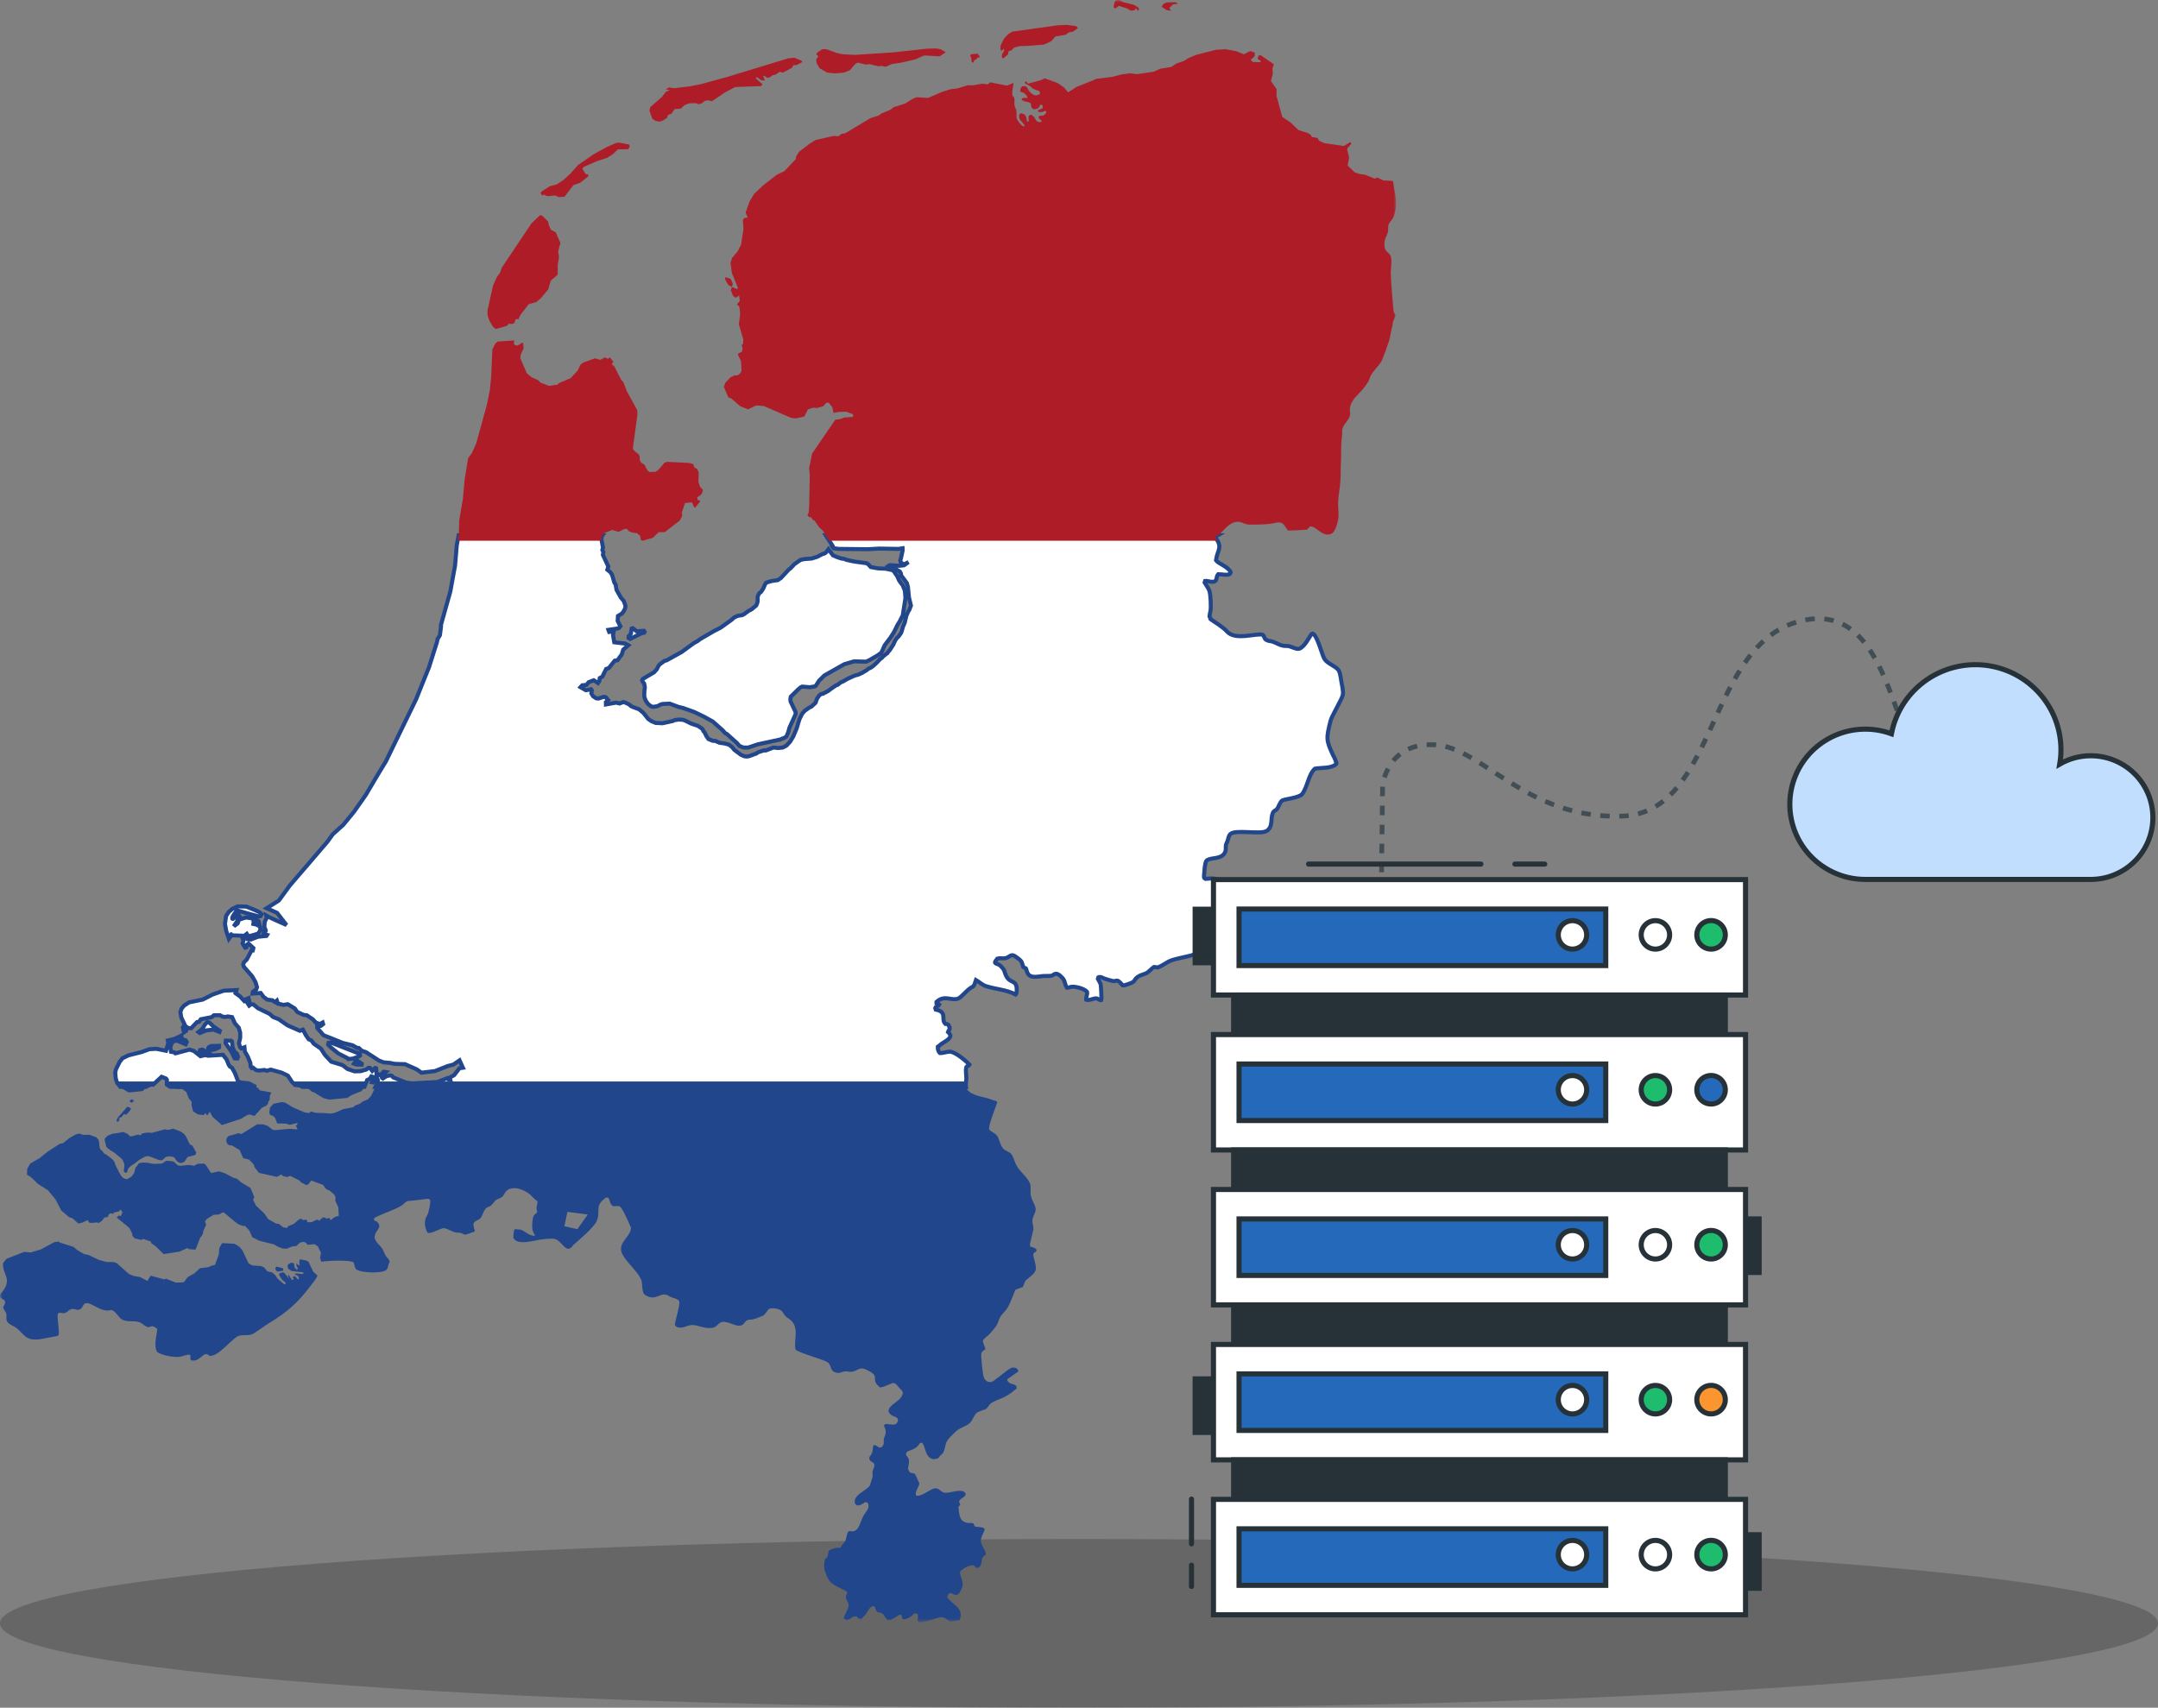
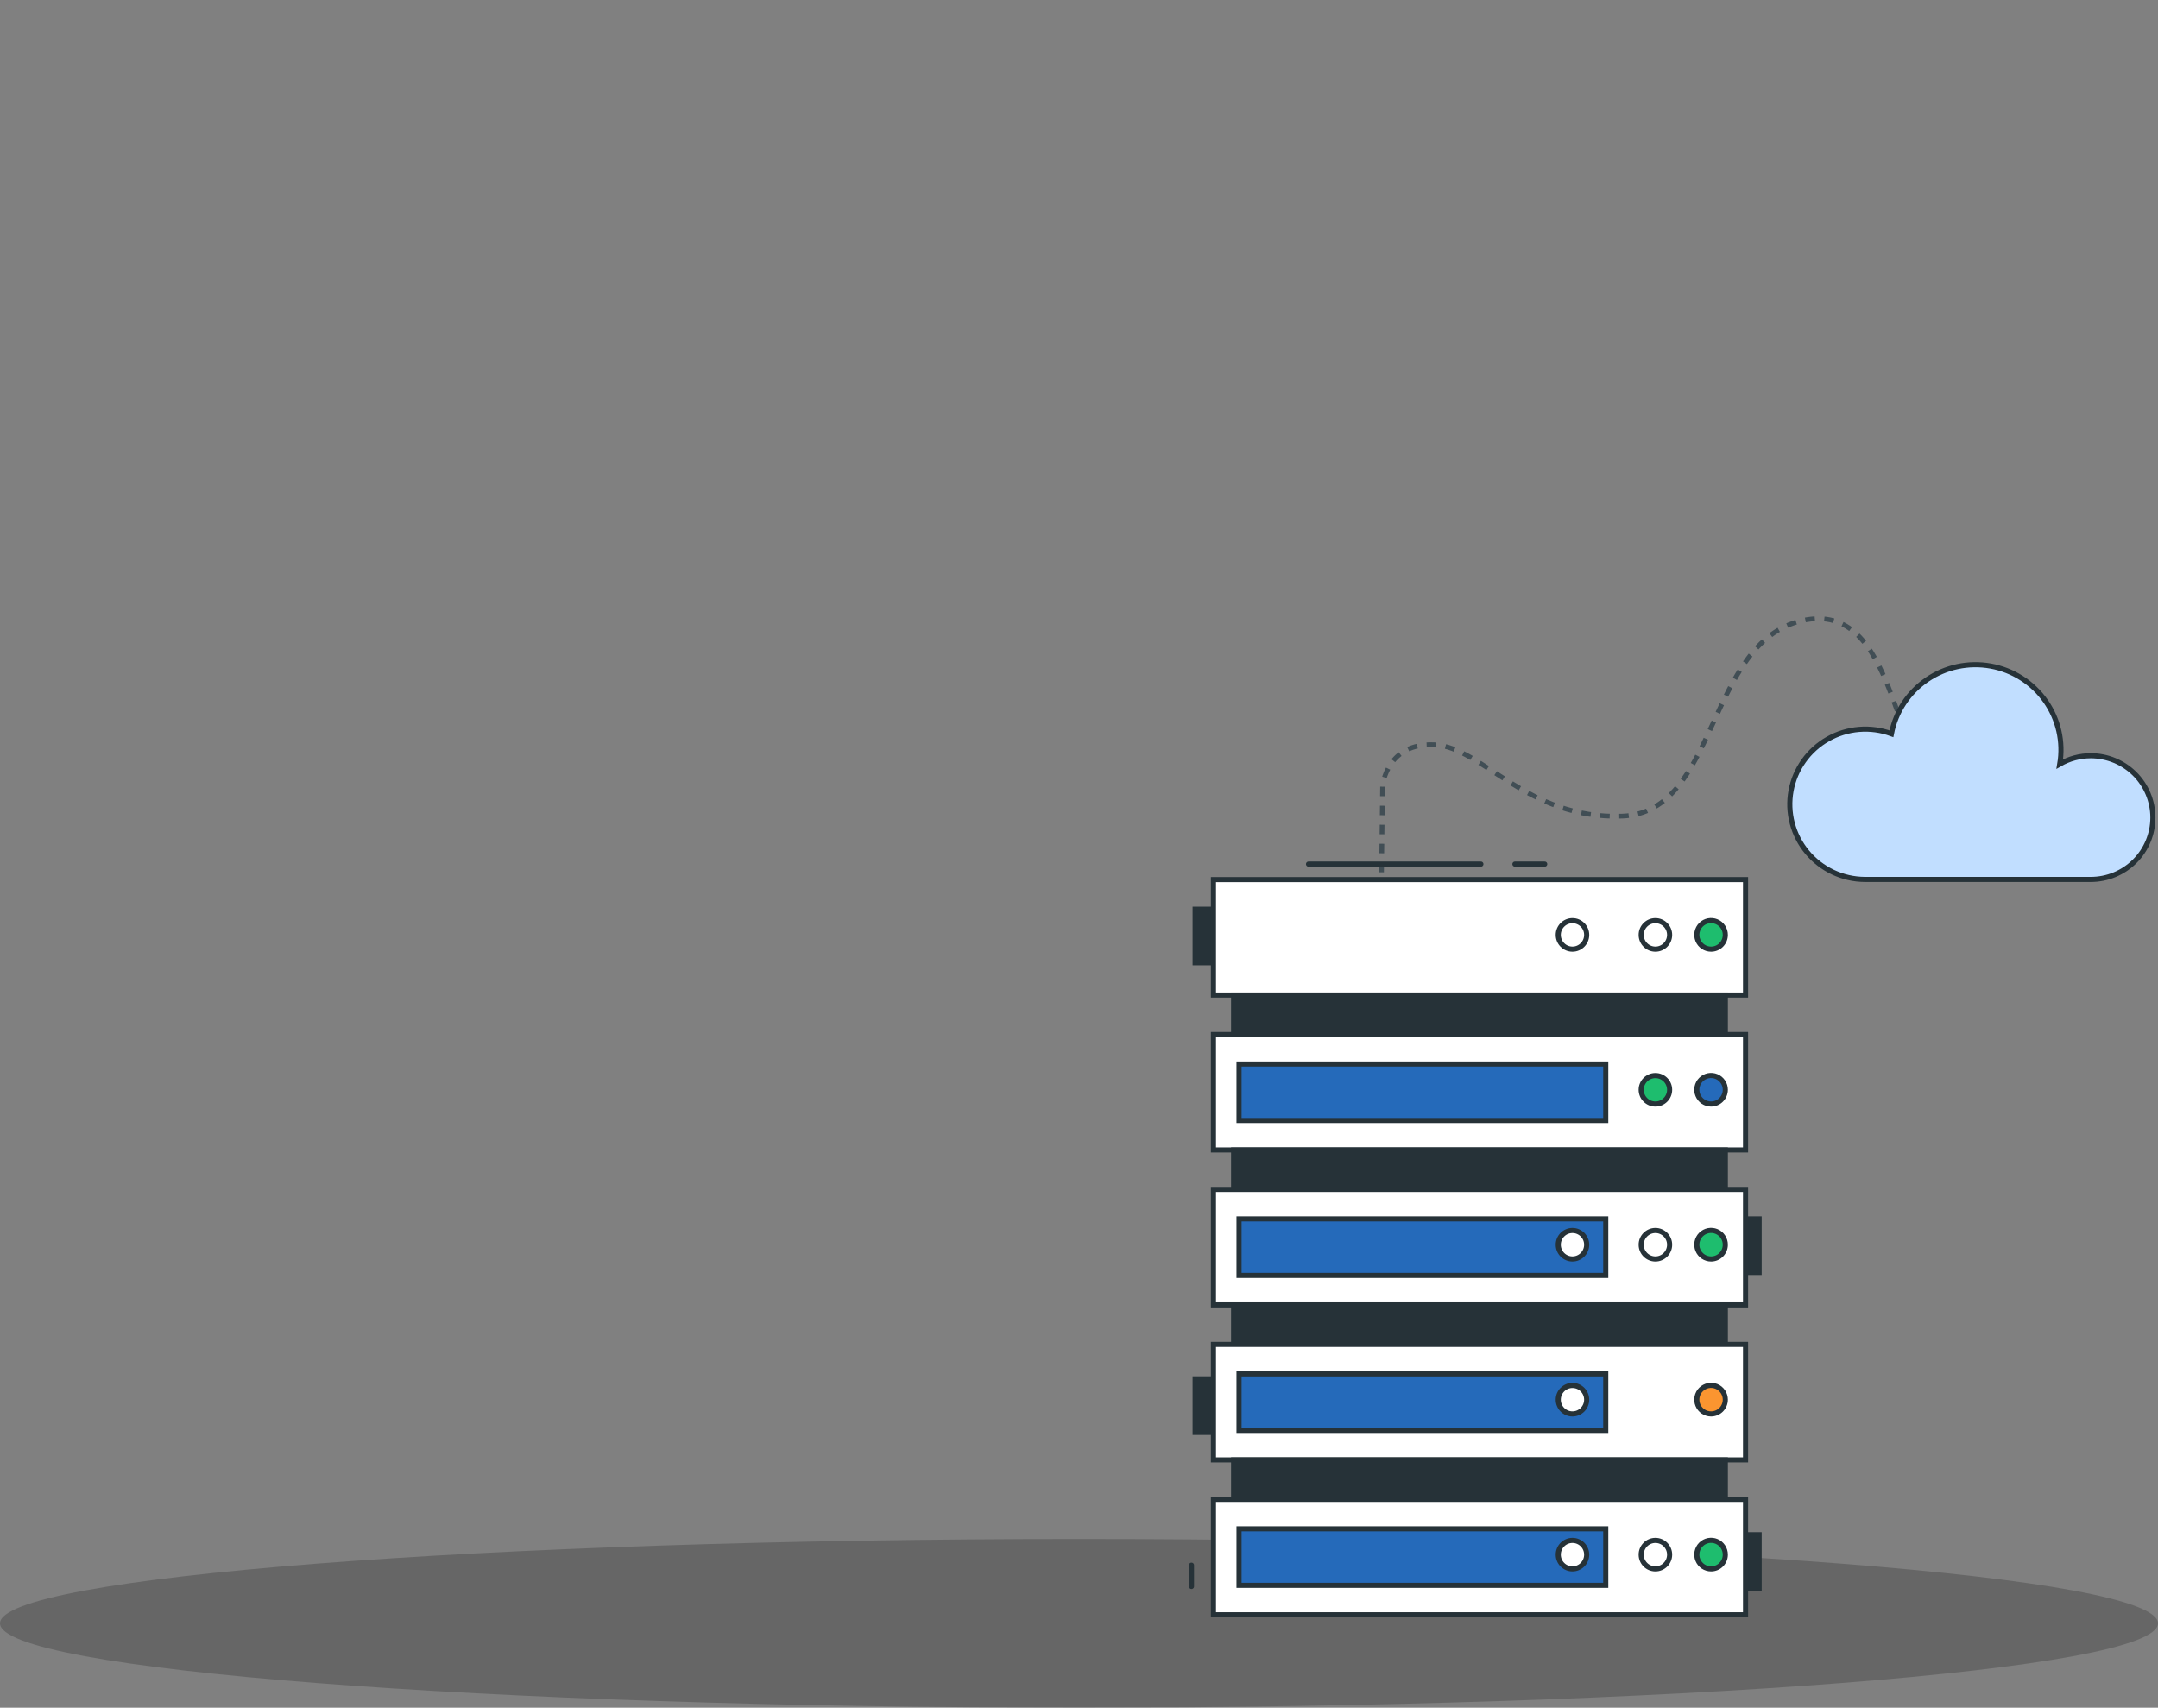
<svg xmlns="http://www.w3.org/2000/svg" width="422" height="334" viewBox="0 0 422 334" fill="none">
  <rect x="0" y="0" width="422" height="334" fill="#808080" stroke="none" />
  <g clip-path="url(#clip0_31_269)">
    <path d="M211 334C327.532 334 422 326.613 422 317.5C422 308.387 327.532 301 211 301C94.468 301 0 308.387 0 317.5C0 326.613 94.468 334 211 334Z" fill="black" fill-opacity="0.2" />
    <mask id="mask0_31_269" style="mask-type:luminance" maskUnits="userSpaceOnUse" x="0" y="0" width="273" height="318">
-       <path d="M273 0H0V317.279H273V0Z" fill="white" />
-     </mask>
+       </mask>
    <g mask="url(#mask0_31_269)">
      <path d="M89.682 104.702L89.323 106.624L89.121 109.037L88.994 110.573L88.426 113.674L88.063 115.676L87.64 117.186L86.249 122.143L86.203 122.311L86.248 122.49L86.022 124.249L85.57 124.971L85.454 125.546L85.395 125.742L83.893 130.488L82.991 132.726L82.437 134.102L81.37 136.756L80.261 139.036L80.235 139.089L76.445 146.884L76.391 146.998L75.793 148.228L75.489 148.857L73.74 151.736L73.546 152.066L73.302 152.478L72.627 153.62L71.525 155.486L69.218 158.773L67.148 161.302L65.946 162.388L65.161 163.095L65.061 163.187L64.009 164.648L63.338 165.428L56.631 173.245L56.013 174.096L54.534 176.121L52.154 177.631L54.182 178.543L56.023 180.915L53.705 179.882L52.533 179.328L52.07 179.056L52.149 179.523L51.772 180.26L51.731 180.716L51.693 181.328L51.873 181.736L51.975 181.985L51.927 182.134L51.836 182.228L51.645 182.196L51.599 182.377L51.535 182.681L52.222 182.862L52.106 183.051L50.431 183.213L49.037 183.757L48.379 183.678L48.008 182.838L48.262 182.646L48.571 183.153L50.432 182.618L50.708 182.273L50.95 181.797L50.818 181.199L50.157 180.844L49.179 180.63L50.09 180.707L50.667 180.537L50.564 180.172L49.942 179.996C49.942 179.996 50.164 179.844 50.166 179.729L48.096 179.442L46.983 179.799C46.969 179.763 46.971 179.154 46.815 179.18C46.792 179.184 46.85 179.661 46.674 179.889C46.576 180.019 46.621 180.11 46.632 180.128C46.586 180.262 46.464 180.669 46.446 180.632C46.446 180.632 45.808 181.075 45.689 181.206C45.858 180.968 46.388 180.176 46.388 180.176C46.455 180.125 46.447 179.642 46.615 179.701C46.672 179.721 46.679 178.782 46.608 178.785C46.507 178.788 46.317 178.717 46.119 178.928C45.964 179.092 45.806 179.532 45.687 179.641C45.483 179.823 45.434 179.684 45.42 179.646C45.298 179.342 46.177 178.292 46.222 178.199L46.391 178.059L48.211 178.588L50.597 179.245L50.928 179.19L51.039 179.021L51.157 178.811L50.748 178.41L49.763 177.955L48.175 177.315L46.487 177.278L45.402 177.783L44.737 178.359L44.216 179.139L43.991 180.682L44.23 182.045L44.757 183.623L45.217 182.986C45.161 182.761 45.225 182.647 45.22 182.776L45.24 182.928L47.258 182.998L47.609 183.916L47.448 184.546L47.95 185.354L48.183 185.297L48.293 184.774L48.599 184.551L49.548 185.427L49.434 185.896L49.175 185.905L48.248 187.677L47.932 187.981L47.719 188.189L47.553 188.637L47.676 189.069L49.315 190.955L49.959 192.072L50.259 193.072L50.117 193.491L49.432 194.009L49.393 194.323L49.839 194.29L50.981 194.211L51.558 194.994L52.282 195.51L53.254 195.634L53.815 196.003L54.144 195.704L54.348 196.295L54.796 196.384L55.402 196.542L56.285 196.407L57.645 197.241L58.133 197.927L59.388 198.502L59.964 198.559L61.193 199.373L61.762 200.003L62.555 200.284L63.091 199.983L63.182 200.293L62.75 200.64L62.025 200.745L62.037 201.053L63.258 202.467L64.691 203.031L67.01 203.969L68.957 204.446L69.857 204.961L70.146 204.955L70.735 205.503L71.579 205.787L73.688 207.152L74.068 207.398L74.133 207.439L75.03 207.776L76.288 207.889L77.148 208.072L79.207 208.135L81.505 209.153L82.41 209.798L85.055 209.484L87.572 208.493L88.601 208.229L88.659 208.213L89.865 207.382L90.032 207.752L90.136 207.979L90.525 208.829L89.853 208.925L88.8 210.278L87.93 210.774L87.966 210.901L88.047 211.183L87.68 211.116L87.491 210.861L85.538 211.62L85.323 211.631L80.604 211.9L79.4 211.731L77.972 211.153L76.897 210.721L76.61 210.393L76.235 210.326L75.511 210.505L74.876 210.94L74.692 210.804L74.597 210.404L75.432 209.678L75.04 209.611L74.588 210.119L74.172 210.134L73.898 210.374L73.641 210.256L73.561 208.944L73.381 208.87L73.326 208.887L72.796 209.45L72.639 209.24L72.361 208.869L72.049 208.852L71.641 209.177L70.534 209.501L69.339 209.538L67.943 209.066L67.555 208.766L66.98 208.321L64.768 207.644L63.552 206.337L62.752 205.095L61.363 204.132L60.9 203.499L60.368 203.258L59.842 202.519L59.234 201.383L58.643 201.61L56.257 200.557L54.518 199.348L53.992 199.137L53.381 198.895L52.731 198.297L50.445 197.191L49.583 196.47L49.111 196.407L48.729 196.684L48.451 196.253L48.815 196.109L48.601 195.222L48.082 195.435L48.069 195.775L47.811 195.835L47.258 195.231L46.939 194.882L46.054 194.244L46.24 193.638L45.791 193.66L45.031 193.698L44.238 193.736L43.764 193.757L41.575 194.514L39.779 195.432L39.656 195.497L38.961 195.637L37.409 195.955L36.989 196.041L35.972 196.7L35.5 197.289L35.268 197.971L35.468 199.055L36.122 200.402L35.989 200.601L35.863 200.797L35.754 200.962L35.887 201.525L35.911 201.627L35.977 201.912L36.385 201.638L36.458 200.856L36.936 201.097L37.38 201.106L38.53 199.896L38.593 199.889L38.922 199.853L39.27 199.347L41.417 198.925L41.822 198.574L43.022 198.554L43.473 198.822L44.05 198.904L44.55 198.797L45.383 198.931L45.502 199.192L45.924 200.126L46.688 201.007L46.962 201.955L46.972 202.965L46.726 204.038L46.968 204.855L47.186 205.057L47.801 204.827L47.883 205.655L48.442 206.642L48.959 207.894L49.013 208.618L49.232 208.894L49.386 208.834L49.463 208.807L49.594 208.911L50.053 209.277L50.579 209.389L51.719 209.269L52.167 209.431L52.941 209.199L55.069 209.792L56.289 210.371L56.961 211.397L57.086 211.589L57.68 212.19L58.779 212.331L59.106 212.578H71.256L71.799 211.243L72.341 210.978L72.607 210.516L73.265 210.728L72.748 211.653L72.932 211.696L73.587 211L73.736 210.845L73.897 211.261L73.721 211.933L73.413 212.577H188.892C188.896 212.593 188.888 212.562 188.892 212.577C188.783 212.136 188.975 211.391 188.975 210.898C188.975 210.144 188.77 209.421 188.975 208.696C189.07 208.563 189.29 208.423 189.447 208.38L189.562 208.198C188.852 207.458 186.897 205.805 185.866 205.704C185.215 205.639 184.493 205.992 183.804 205.962C183.46 205.663 183.373 205.164 183.389 204.732C183.528 204.653 183.649 204.555 183.761 204.442C184.302 203.891 185.855 203.355 185.849 202.531C185.776 202.265 185.582 202.015 185.377 201.834C185.429 201.666 185.539 201.491 185.667 201.369L185.707 200.986C185.619 200.812 185.544 200.637 185.474 200.455C185.356 200.319 185.053 200.242 184.882 200.264C183.912 199.341 185.362 197.943 182.992 197.464L182.895 197.18L183.014 196.932C183.165 196.819 183.346 196.703 183.528 196.65L183.643 196.458C183.496 196.34 183.313 196.24 183.134 196.176V195.952C184.769 194.508 185.906 195.779 187.324 195.321C187.869 195.146 188.891 193.925 189.426 193.502C190.477 192.673 190.324 193.299 190.86 191.675C191.516 192.059 192.057 192.629 192.806 192.87C194.743 193.495 196.788 193.55 198.612 194.506C198.811 194.334 198.819 193.901 198.824 193.659C198.867 191.562 197.608 192.411 196.819 190.984C196.266 189.983 196.698 189.869 195.543 188.808C195.276 188.562 194.755 188.562 194.577 188.277C194.579 187.95 194.874 187.75 195.029 187.488C195.422 187.355 196.013 187.471 196.446 187.429C196.756 187.401 197.018 187.284 197.272 187.115C197.52 186.953 197.784 186.767 198.097 186.834C198.406 186.899 199.507 187.721 199.691 187.995C199.821 188.191 200.031 188.869 200.106 189.125C200.253 189.244 200.436 189.344 200.615 189.407C200.757 189.68 200.775 189.992 200.911 190.263C201.591 191.617 203.308 190.804 204.529 190.886C204.874 190.863 205.301 190.91 205.631 190.827C205.914 190.757 206.12 190.496 206.414 190.446C206.942 190.357 207.703 191.143 207.971 191.55C208.308 192.062 208.226 192.599 208.657 193.186C208.996 193.189 209.274 193.025 209.6 192.995C210.376 192.922 212.037 193.358 212.57 193.975C212.701 194.402 212.333 194.983 212.415 195.544C212.956 195.756 213.775 195.241 214.363 195.262C214.722 195.275 215.064 195.696 215.365 195.61C215.443 195.475 215.296 192.645 215.224 192.462C215.102 192.151 214.856 191.766 214.695 191.457L214.792 191.141C215.223 190.949 215.574 191.249 215.95 191.39C216.219 191.492 217.621 191.909 217.841 191.897C218.05 191.888 218.296 191.767 218.511 191.798C218.781 191.837 219.364 192.491 219.548 192.713C219.914 192.751 220.13 192.623 220.457 192.522C222.321 191.941 221.478 191.794 222.502 191.043C222.96 190.706 223.624 190.592 224.131 190.353C224.714 190.08 225.105 189.478 225.648 189.125C225.882 189.131 226.128 189.16 226.354 189.224C227.257 188.937 228.023 188.257 228.893 187.903C230.098 187.412 232.779 187.022 233.493 186.674C234.07 186.39 234.605 185.63 235.32 185.85C235.605 185.939 235.732 186.241 235.89 186.449C236.397 187.109 237.063 187.381 237.796 187.712C237.922 187.727 239.344 186.902 239.629 186.766C239.812 186.551 239.879 186.238 240.081 186.043C240.809 185.337 242.027 185.165 242.656 184.282C243.258 183.436 243.218 181.563 243.715 181.008C244.207 180.461 245.113 180.783 245.47 180.037C245.91 179.118 245.221 178.295 245.273 177.421C244.868 177.084 244.342 176.551 244.036 176.125C242.786 174.377 241.516 174.41 239.884 173.31C237.908 171.976 238.419 171.643 235.736 171.889L235.495 171.731C235.355 171.443 235.538 170.568 235.538 170.186C235.538 169.859 235.706 168.548 235.932 168.335C236.682 167.625 238.695 168.161 239.488 166.824C239.85 166.212 239.605 165.724 239.763 165.119C239.785 165.038 239.848 164.947 239.884 164.87C240.119 164.379 240.184 163.862 240.391 163.392C240.416 163.338 240.512 163.211 240.554 163.167C241.492 162.146 246.481 163.297 247.709 162.511C248.996 161.688 248.402 160.108 248.908 158.989C249.126 158.507 249.452 158.564 249.717 158.233C250.071 157.794 250.289 156.821 250.797 156.53C251.15 156.328 254.103 156.014 254.634 155.31C255.73 153.856 255.848 151.456 257.147 150.333C258.392 150.114 260.388 150.333 261.301 149.419L261.337 149.204C261.157 148.745 261.01 148.238 260.745 147.817C259.265 144.719 259.354 144.373 260.18 141.023C260.446 139.945 262.48 136.697 262.598 135.865C262.714 135.054 262.405 133.972 262.283 133.157C261.9 130.615 261.835 130.994 259.848 129.685C259.444 129.402 259.127 129.142 258.898 128.687C258.49 127.875 257.558 124.21 256.696 123.911L256.441 124.035C255.913 124.84 255.084 126.497 254.101 126.868C253.561 127.073 252.507 126.437 251.921 126.362C251.549 126.313 251.179 126.357 250.799 126.27C249.966 126.079 249.176 125.458 248.32 125.378C248.146 125.361 248.06 125.345 247.901 125.272C247.792 125.223 247.627 125.167 247.535 125.098C247.214 124.861 247.24 124.39 246.928 124.16C245.658 123.758 241.583 125.38 239.924 123.494C239.22 122.695 237.659 121.73 236.742 121.104C236.689 120.922 236.615 120.738 236.524 120.572C236.533 120.228 236.654 119.821 236.717 119.476C236.847 118.759 236.739 116.343 236.524 115.63C236.359 115.09 235.852 114.439 235.564 113.935L235.662 113.62C236.243 113.537 237.363 114.181 237.802 113.43C238.015 113.064 237.801 112.795 238.237 112.3C238.832 112.272 240.115 112.637 240.558 112.176L240.655 111.893C240.164 110.83 238.221 110.23 237.785 109.592C238.052 107.539 239.175 107.101 237.686 105.157L237.821 104.841C237.93 104.819 238.042 104.77 238.156 104.702H161.483L162.116 105.68L162.782 106.707L162.704 106.804L163.03 107.229L164.033 107.355L169.697 107.418L171.919 107.293L175.695 107.356L176.501 107.23L176.515 107.392L176.501 107.702L176.187 109.181L176.049 109.591L176.166 109.999L176.481 110.25L176.874 110.345L177.661 109.936L176.776 110.565L175.892 110.66L173.965 110.535L173.733 110.694L174.83 111.29L175.302 111.384L175.97 111.793L176.169 112.139L176.227 112.549L177.328 114.026L177.544 114.782L177.75 116.848L178.134 118.431L177.819 119.28L177.603 119.596L177.249 120.413L176.915 121.797L176.561 122.615L176.325 123.495L176.148 123.873L175.696 124.504L175.401 124.754L175.027 125.321L174.673 126.107L173.999 127.137L173.655 127.527L173.533 127.742L173.336 127.868L172.652 128.421L172.468 128.648L172.118 128.904L171.468 129.589L170.782 130.225L170.25 130.607L169.799 130.791L169.523 131.044L168.58 131.609L167.972 131.884L167.832 131.945L167.106 132.143L165.729 132.772L164.9 133.252L164.645 133.373L164.391 133.466L163.801 133.938L163.447 134.062L162.53 134.703L161.913 135.163L160.951 135.667L160.537 135.761L160.203 136.015L159.789 136.613L159.475 137.462L158.649 138.216L158.334 138.34L157.389 139.002L156.878 139.568L156.329 140.669L155.798 142.431L155.129 144.034L154.5 145.073L153.753 145.86L153.063 146.205L152.18 146.3L151.235 146.205L149.78 146.771H149.328L148.206 147.148L147.912 147.37L146.457 147.904L146.024 147.966L145.532 147.904L144.839 147.589L143.587 146.645L143.154 146.11L142.546 145.638L141.739 145.417L140.677 145.261L139.89 144.916L139.371 144.885L138.533 144.538L138.12 143.94L137.786 143.248L137.55 142.996L137.393 142.619L137.118 142.399L136.469 141.957L135.151 141.517L134.01 140.951L133.616 140.794L132.732 140.731L131.887 140.857L131.572 141.014L129.566 141.454L128.21 141.391L127.384 141.046L126.755 140.606L125.831 139.441L124.966 138.717L123.687 138.247L123.332 138.058L123.076 137.806L122.309 137.429L121.871 137.311L121.179 137.589L120.507 137.433L120.341 137.445L119.217 137.646L118.896 137.704L118.493 137.776L118.482 137.331L118.919 136.914L118.429 136.354L118.059 136.286L117.593 136.439L117.038 136.622L116.588 136.577L115.977 136.172L115.75 135.8L115.639 135.618L115.649 135.536L115.664 135.453L115.728 135.021L115.593 134.817L115.389 134.852L114.838 134.949L114.567 134.996L113.748 134.529L113.521 134.399L113.855 134.031L114.684 133.959L115.108 133.43L115.649 133.22L115.975 133.093L116.1 133.043L116.473 133.289L116.932 133.592L117.029 133.449L117.214 133.171L117.29 132.612L117.621 132.429L117.8 132.329L118.529 130.837L119.053 130.667L120.208 129.218L120.761 129.126L121.58 127.996L121.873 127.056L122.301 126.687L122.705 126.337L122.86 126.202L122.295 125.879L120.402 125.651L120.119 125.618L119.874 124.199L119.98 123.65L120.014 123.471L119.35 123.566L119.196 123.586L119.128 123.597L118.995 123.245L118.976 123.189L120.665 122.939L120.765 122.907L121.034 122.829L121.314 122.486L120.787 121.436L120.842 120.476L121.468 120.09L121.624 119.992L121.932 119.596L122.198 119.09L122.264 118.966L122.304 118.45L121.964 117.524L121.417 116.889L120.559 115.354L120.401 114.346L120.125 113.914L119.787 112.745L119.731 112.555L119.692 112.423L119.442 112.035L119.379 111.936L119.242 111.816L118.766 111.433L118.958 110.797L117.899 108.529L117.993 107.98L117.796 107.568L117.918 107.1L117.581 105.348L117.751 104.751L117.788 104.704L89.682 104.702ZM162.007 107.419L161.534 108.049L161.22 108.269L160.827 108.364L159.824 108.899L158.701 109.244L157.385 109.338L156.559 109.496L155.339 110.346L154.573 111.164L154.258 111.384L152.705 113.051L152.094 113.459L150.835 113.649L149.814 113.964L149.598 114.31L149.263 115.096L148.832 115.757L148.536 115.977L148.322 116.292L148.152 116.756L148.163 117.582L148.044 118.052L147.868 118.431L147.004 119.154L146.354 119.499L145.448 120.16L145.095 120.317L144.269 120.444L143.581 120.759L143.012 121.261L140.906 122.772L139.549 123.464L136.954 124.974L136.364 125.414L135.716 125.76L133.296 127.521L130.347 129.158L129.954 129.252L129.049 129.913L128.795 130.196L128.42 130.919L127.908 131.486L125.725 132.775L125.57 133.059L125.725 133.405L125.962 133.688L126.061 134.097L126.099 134.507L126.021 135.008L125.982 135.952L126.021 136.392L126.296 137.085L126.729 137.682L127.025 137.934L127.359 138.154L127.714 138.249L128.538 138.124L129.227 137.778L129.619 137.683L130.976 137.62L132.649 138.249L133.573 138.47L135.696 139.225L137.604 140.138L139.373 141.112L141.3 142.811L141.793 143.378L142.146 143.565L144.113 145.328L144.605 145.895L145.41 146.209H146.315L148.183 145.58L152.57 144.636L153.473 144.259L153.788 144.038L154.122 143.252L154.376 142.339L155.597 139.634L155.558 139.226L154.594 137.18L154.555 136.772L154.633 136.268L155.97 134.947L156.541 134.444L156.874 134.287L158.369 134.411L159.295 134.256L159.529 134.13L160.179 133.123L161.2 132.116L165.094 129.915L167.003 129.347L169.362 129.41L170.05 129.096L171.664 128.152L172.272 127.711L172.488 127.365L172.999 126.201L174.122 124.718L174.81 123.653L175.478 122.286L175.97 121.482L176.54 120.351L177.061 116.982L176.952 115.536L176.54 114.497L176.088 113.901L175.836 113.543L175.398 112.579L175.201 112.343L175.163 112.296L175.128 112.232L174.829 111.761L174.534 111.51L173.136 111.226L171.682 111.163L170.822 111.008L170.286 110.912L169.773 110.346L169.442 110.156L166.963 109.811L165.509 109.496L165.094 109.309L164.564 109.246L163.698 108.964L162.893 108.617L162.007 107.419ZM123.756 122.872L123.521 122.928L123.359 123.945L122.922 124.47L122.928 124.782L123.226 124.958L124.186 124.482L125.472 123.846L125.949 123.757L126.049 123.574L125.913 123.369L124.513 123.48L124.092 123.142L123.756 122.872ZM40.547 199.913L40.07 200.369L39.608 201.19L38.824 201.844L39.094 202.04L40.325 201.528L41.752 201.368L42.917 201.818L42.987 201.608L41.782 200.798L40.914 199.978L40.547 199.913ZM35.447 202.554L34.194 203.165L32.818 203.502L32.91 203.971L32.46 205.512L30.539 205.127L29.215 205.204L29.053 205.264L28.923 205.311L27.699 205.758L25.12 206.409L23.947 206.979L23.405 207.674L22.685 209.105L22.531 209.784L22.633 210.919L22.903 211.793L23.539 212.576H28.584L28.756 212.429L29.473 212.142L29.942 212.15L31.595 210.604L32.442 210.932L32.635 211.183L32.621 212.119L32.831 212.269L33.133 212.486L33.425 212.576H50.014L48.649 211.889L47.029 211.718L46.551 211.475L45.917 209.815L45.357 208.827L44.984 208.632L44.71 208.228L44.307 207.207L43.592 206.301L40.683 206.488L40.157 206.357L39.203 206.575L37.884 205.536L37.065 205.285L34.308 206.015L34.066 205.816L33.437 205.713L33.324 204.888L33.479 204.235L33.76 203.815L33.871 203.649L34.648 203.54L36.308 204.235L36.508 203.804L36.312 203.474L35.649 203.25L35.495 203.197L35.544 203.11L35.447 202.554ZM44.158 203.531L44.095 204L44.754 204.95L45.201 205.593L45.879 206.993L46.403 207.024L46.546 206.68L46.343 206.118L45.801 205.595L45.486 204.828L45.364 203.692L45.175 203.545L44.158 203.531ZM64.697 203.901L64.242 203.975L64.174 204.315L64.715 204.866L66.162 206.036L67.977 206.967L68.102 207.137L69.086 207.027L70.243 206.574L70.397 206.463L70.384 206.127L64.697 203.901ZM42.842 204.541L41.255 204.601L40.821 204.825L40.795 204.88L40.724 205.035L40.837 205.183L41.03 205.44L42.141 205.19L42.832 204.853L42.842 204.541ZM39.565 205.275L39.125 205.374L39.049 205.594L39.22 205.902L39.592 205.949L40.554 205.854L39.565 205.275ZM69.855 207.439L69.521 207.582L69.224 208.03L69.646 208.201L70.714 208.216L70.734 208.034L69.855 207.439Z" fill="white" />
      <path d="M188.892 212.577H73.413L73.721 211.933L73.897 211.261L73.736 210.845L73.587 211L72.932 211.696L72.748 211.653L73.265 210.728L72.607 210.516L72.341 210.978L71.799 211.243L71.256 212.578H59.106L58.779 212.331L57.68 212.19L57.086 211.589L56.961 211.397L56.289 210.371L55.069 209.792L52.941 209.199L52.167 209.431L51.719 209.269L50.579 209.389L50.053 209.277L49.594 208.911L49.463 208.807L49.386 208.834L49.232 208.894L49.013 208.618L48.959 207.894L48.442 206.642L47.883 205.655L47.801 204.827L47.186 205.057L46.968 204.855L46.726 204.038L46.972 202.965L46.962 201.955L46.688 201.007L45.924 200.126L45.502 199.192L45.383 198.931L44.55 198.797L44.05 198.904L43.473 198.822L43.022 198.554L41.822 198.574L41.417 198.925L39.27 199.347L38.922 199.853L38.593 199.889L38.53 199.896L37.38 201.106L36.936 201.097L36.458 200.856L36.385 201.638L35.977 201.912L35.911 201.627L35.887 201.525L35.754 200.962L35.863 200.797L35.989 200.601L36.122 200.402L35.468 199.055L35.268 197.971L35.5 197.289L35.972 196.7L36.989 196.041L37.409 195.955L38.961 195.637L39.656 195.497L39.779 195.432L41.575 194.514L43.764 193.757L44.238 193.736L45.031 193.698L45.791 193.66L46.24 193.638L46.054 194.244L46.939 194.882L47.258 195.231L47.811 195.835L48.069 195.775L48.082 195.435L48.601 195.222L48.815 196.109L48.451 196.253L48.729 196.684L49.111 196.407L49.583 196.47L50.445 197.191L52.731 198.297L53.381 198.895L53.992 199.137L54.518 199.348L56.257 200.557L58.643 201.61L59.234 201.383L59.842 202.519L60.368 203.258L60.9 203.499L61.363 204.132L62.752 205.095L63.552 206.337L64.768 207.644L66.98 208.321L67.555 208.766L67.943 209.066L69.339 209.538L70.534 209.501L71.641 209.177L72.049 208.852L72.361 208.869L72.639 209.24L72.796 209.45L73.326 208.887L73.381 208.87L73.561 208.944L73.641 210.256L73.898 210.374L74.172 210.134L74.588 210.119L75.04 209.611L75.432 209.678L74.597 210.404L74.692 210.804L74.876 210.94L75.511 210.505L76.235 210.326L76.61 210.393L76.897 210.721L77.972 211.153L79.4 211.731L80.604 211.9L85.323 211.631L85.538 211.62L87.491 210.861L87.68 211.116L88.047 211.183L87.966 210.901L87.93 210.774L88.8 210.278L89.853 208.925L90.525 208.829L90.136 207.979L90.032 207.752L89.865 207.382L88.659 208.213L88.601 208.229L87.572 208.493L85.055 209.484L82.41 209.798L81.505 209.153L79.207 208.135L77.148 208.072L76.288 207.889L75.03 207.776L74.133 207.439L74.068 207.398L73.688 207.152L71.579 205.787L70.735 205.503L70.146 204.955L69.857 204.961L68.957 204.446L67.01 203.969L64.691 203.031L63.258 202.467L62.037 201.053L62.025 200.745L62.75 200.64L63.182 200.293L63.091 199.983L62.555 200.284L61.762 200.003L61.193 199.373L59.964 198.559L59.388 198.502L58.133 197.927L57.645 197.241L56.285 196.407L55.402 196.542L54.796 196.384L54.348 196.295L54.144 195.704L53.815 196.003L53.254 195.634L52.282 195.51L51.558 194.994L50.981 194.211L49.839 194.29L49.393 194.323L49.432 194.009L50.117 193.491L50.259 193.072L49.959 192.072L49.315 190.955L47.676 189.069L47.553 188.637L47.719 188.189L47.932 187.981L48.248 187.677L49.175 185.905L49.434 185.896L49.548 185.427L48.599 184.551L48.293 184.774L48.183 185.297L47.95 185.354L47.448 184.546L47.609 183.916L47.258 182.998L45.24 182.928L45.22 182.776C45.225 182.647 45.161 182.761 45.217 182.986L44.757 183.623L44.23 182.045L43.991 180.682L44.216 179.139L44.737 178.359L45.402 177.783L46.487 177.278L48.175 177.315L49.763 177.955L50.748 178.41L51.157 178.811L51.039 179.021L50.928 179.19L50.597 179.245L48.211 178.588L46.391 178.059L46.222 178.199C46.177 178.292 45.298 179.342 45.42 179.646C45.434 179.684 45.483 179.823 45.687 179.641C45.806 179.532 45.964 179.092 46.119 178.928C46.317 178.717 46.507 178.788 46.608 178.785C46.679 178.782 46.672 179.721 46.615 179.701C46.447 179.642 46.455 180.125 46.388 180.176C46.388 180.176 45.858 180.968 45.689 181.206C45.808 181.075 46.446 180.632 46.446 180.632C46.464 180.669 46.586 180.262 46.632 180.128C46.621 180.11 46.576 180.019 46.674 179.889C46.85 179.661 46.792 179.184 46.815 179.18C46.971 179.154 46.969 179.763 46.983 179.799L48.096 179.442L50.166 179.729C50.164 179.844 49.942 179.996 49.942 179.996L50.564 180.172L50.667 180.537L50.09 180.707L49.179 180.63L50.157 180.844L50.818 181.199L50.95 181.797L50.708 182.273L50.432 182.618L48.571 183.153L48.262 182.646L48.008 182.838L48.379 183.678L49.037 183.757L50.431 183.213L52.106 183.051L52.222 182.862L51.535 182.681L51.599 182.377L51.645 182.196L51.836 182.228L51.927 182.134L51.975 181.985L51.873 181.736L51.693 181.328L51.731 180.716L51.772 180.26L52.149 179.523L52.07 179.056L52.533 179.328L53.705 179.882L56.023 180.915L54.182 178.543L52.154 177.631L54.534 176.121L56.013 174.096L56.631 173.245L63.338 165.428L64.009 164.648L65.061 163.187L65.161 163.095L65.946 162.388L67.148 161.302L69.218 158.773L71.525 155.486L72.627 153.62L73.302 152.478L73.546 152.066L73.74 151.736L75.489 148.857L75.793 148.228L76.391 146.998L76.445 146.884L80.235 139.089L80.261 139.036L81.37 136.756L82.437 134.102L82.991 132.726L83.893 130.488L85.395 125.742L85.454 125.546L85.57 124.971L86.022 124.249L86.248 122.49L86.203 122.311L86.249 122.143L87.64 117.186L88.063 115.676L88.426 113.674L88.994 110.573L89.121 109.037L89.323 106.624L89.682 104.702L117.788 104.704L117.751 104.751L117.581 105.348L117.918 107.1L117.796 107.568L117.993 107.98L117.899 108.529L118.958 110.797L118.766 111.433L119.242 111.816L119.379 111.936L119.442 112.035L119.692 112.423L119.731 112.555L119.787 112.745L120.125 113.914L120.401 114.346L120.559 115.354L121.417 116.889L121.964 117.524L122.304 118.45L122.264 118.966L122.198 119.09L121.932 119.596L121.624 119.992L121.468 120.09L120.842 120.476L120.787 121.436L121.314 122.486L121.034 122.829L120.765 122.907L120.665 122.939L118.976 123.189L118.995 123.245L119.128 123.597L119.196 123.586L119.35 123.566L120.014 123.471L119.98 123.65L119.874 124.199L120.119 125.618L120.402 125.651L122.295 125.879L122.86 126.202L122.705 126.337L122.301 126.687L121.873 127.056L121.58 127.996L120.761 129.126L120.208 129.218L119.053 130.667L118.529 130.837L117.8 132.329L117.621 132.429L117.29 132.612L117.214 133.171L117.029 133.449L116.932 133.592L116.473 133.289L116.1 133.043L115.975 133.093L115.649 133.22L115.108 133.43L114.684 133.959L113.855 134.031L113.521 134.399L113.748 134.529L114.567 134.996L114.838 134.949L115.389 134.852L115.593 134.817L115.728 135.021L115.664 135.453L115.649 135.536L115.639 135.618L115.75 135.8L115.977 136.172L116.588 136.577L117.038 136.622L117.593 136.439L118.059 136.286L118.429 136.354L118.919 136.914L118.482 137.331L118.493 137.776L118.896 137.704L119.217 137.646L120.341 137.445L120.507 137.433L121.179 137.589L121.871 137.311L122.309 137.429L123.076 137.806L123.332 138.058L123.687 138.247L124.966 138.717L125.831 139.441L126.755 140.606L127.384 141.046L128.21 141.391L129.566 141.454L131.572 141.014L131.887 140.857L132.732 140.731L133.616 140.794L134.01 140.951L135.151 141.517L136.469 141.957L137.118 142.399L137.393 142.619L137.55 142.996L137.786 143.248L138.12 143.94L138.533 144.538L139.371 144.885L139.89 144.916L140.677 145.261L141.739 145.417L142.546 145.638L143.154 146.11L143.587 146.645L144.839 147.589L145.532 147.904L146.024 147.966L146.457 147.904L147.912 147.37L148.206 147.148L149.328 146.771H149.78L151.235 146.205L152.18 146.3L153.063 146.205L153.753 145.86L154.5 145.073L155.129 144.034L155.798 142.431L156.329 140.669L156.878 139.568L157.389 139.002L158.334 138.34L158.649 138.216L159.475 137.462L159.789 136.613L160.203 136.015L160.537 135.761L160.951 135.667L161.913 135.163L162.53 134.703L163.447 134.062L163.801 133.938L164.391 133.466L164.645 133.373L164.9 133.252L165.729 132.772L167.106 132.143L167.832 131.945L167.972 131.884L168.58 131.609L169.523 131.044L169.799 130.791L170.25 130.607L170.782 130.225L171.468 129.589L172.118 128.904L172.468 128.648L172.652 128.421L173.336 127.868L173.533 127.742L173.655 127.527L173.999 127.137L174.673 126.107L175.027 125.321L175.401 124.754L175.696 124.504L176.148 123.873L176.325 123.495L176.561 122.615L176.915 121.797L177.249 120.413L177.603 119.596L177.819 119.28L178.134 118.431L177.75 116.848L177.544 114.782L177.328 114.026L176.227 112.549L176.169 112.139L175.97 111.793L175.302 111.384L174.83 111.29L173.733 110.694L173.965 110.535L175.892 110.66L176.776 110.565L177.661 109.936L176.874 110.345L176.481 110.25L176.166 109.999L176.049 109.591L176.187 109.181L176.501 107.702L176.515 107.392L176.501 107.23L175.695 107.356L171.919 107.293L169.697 107.418L164.033 107.355L163.03 107.229L162.704 106.804L162.782 106.707L162.116 105.68L161.483 104.702H238.156C238.042 104.77 237.93 104.819 237.821 104.841L237.686 105.157C239.175 107.101 238.052 107.539 237.785 109.592C238.221 110.23 240.164 110.83 240.655 111.893L240.558 112.176C240.115 112.637 238.832 112.272 238.237 112.3C237.801 112.795 238.015 113.064 237.802 113.43C237.363 114.181 236.243 113.537 235.662 113.62L235.564 113.935C235.852 114.439 236.359 115.09 236.524 115.63C236.739 116.343 236.847 118.759 236.717 119.476C236.654 119.821 236.533 120.228 236.524 120.572C236.615 120.738 236.689 120.922 236.742 121.104C237.659 121.73 239.22 122.695 239.924 123.494C241.583 125.38 245.658 123.758 246.928 124.16C247.24 124.39 247.214 124.861 247.535 125.098C247.627 125.167 247.792 125.223 247.901 125.272C248.06 125.345 248.146 125.361 248.32 125.378C249.176 125.458 249.966 126.079 250.799 126.27C251.179 126.357 251.549 126.313 251.921 126.362C252.507 126.437 253.561 127.073 254.101 126.868C255.084 126.497 255.913 124.84 256.441 124.035L256.696 123.911C257.558 124.21 258.49 127.875 258.898 128.687C259.127 129.142 259.444 129.402 259.848 129.685C261.835 130.994 261.9 130.615 262.283 133.157C262.405 133.972 262.714 135.054 262.598 135.865C262.48 136.697 260.446 139.945 260.18 141.023C259.354 144.373 259.265 144.719 260.745 147.817C261.01 148.238 261.157 148.745 261.337 149.204L261.301 149.419C260.388 150.333 258.392 150.114 257.147 150.333C255.848 151.456 255.73 153.856 254.634 155.31C254.103 156.014 251.15 156.328 250.797 156.53C250.289 156.821 250.071 157.794 249.717 158.233C249.452 158.564 249.126 158.507 248.908 158.989C248.402 160.108 248.996 161.688 247.709 162.511C246.481 163.297 241.492 162.146 240.554 163.167C240.512 163.211 240.416 163.338 240.391 163.392C240.184 163.862 240.119 164.379 239.884 164.87C239.848 164.947 239.785 165.038 239.763 165.119C239.605 165.724 239.85 166.212 239.488 166.824C238.695 168.161 236.682 167.625 235.932 168.335C235.706 168.548 235.538 169.859 235.538 170.186C235.538 170.568 235.355 171.443 235.495 171.731L235.736 171.889C238.419 171.643 237.908 171.976 239.884 173.31C241.516 174.41 242.786 174.377 244.036 176.125C244.342 176.551 244.868 177.084 245.273 177.421C245.221 178.295 245.91 179.118 245.47 180.037C245.113 180.783 244.207 180.461 243.715 181.008C243.218 181.563 243.258 183.436 242.656 184.282C242.027 185.165 240.809 185.337 240.081 186.043C239.879 186.238 239.812 186.551 239.629 186.766C239.344 186.902 237.922 187.727 237.796 187.712C237.063 187.381 236.397 187.109 235.89 186.449C235.732 186.241 235.605 185.939 235.32 185.85C234.605 185.63 234.07 186.39 233.493 186.674C232.779 187.022 230.098 187.412 228.893 187.903C228.023 188.257 227.257 188.937 226.354 189.224C226.128 189.16 225.882 189.131 225.648 189.125C225.105 189.478 224.714 190.08 224.131 190.353C223.624 190.592 222.96 190.706 222.502 191.043C221.478 191.794 222.321 191.941 220.457 192.522C220.13 192.623 219.914 192.751 219.548 192.713C219.364 192.491 218.781 191.837 218.511 191.798C218.296 191.767 218.05 191.888 217.841 191.897C217.621 191.909 216.219 191.492 215.95 191.39C215.574 191.249 215.223 190.949 214.792 191.141L214.695 191.457C214.856 191.766 215.102 192.151 215.224 192.462C215.296 192.645 215.443 195.475 215.365 195.61C215.064 195.696 214.722 195.275 214.363 195.262C213.775 195.241 212.956 195.756 212.415 195.544C212.333 194.983 212.701 194.402 212.57 193.975C212.037 193.358 210.376 192.922 209.6 192.995C209.274 193.025 208.996 193.189 208.657 193.186C208.226 192.599 208.308 192.062 207.971 191.55C207.703 191.143 206.942 190.357 206.414 190.446C206.12 190.496 205.914 190.757 205.631 190.827C205.301 190.91 204.874 190.863 204.529 190.886C203.308 190.804 201.591 191.617 200.911 190.263C200.775 189.992 200.757 189.68 200.615 189.407C200.436 189.344 200.253 189.244 200.106 189.125C200.031 188.869 199.821 188.191 199.691 187.995C199.507 187.721 198.406 186.899 198.097 186.834C197.784 186.767 197.52 186.953 197.272 187.115C197.018 187.284 196.756 187.401 196.446 187.429C196.013 187.471 195.422 187.355 195.029 187.488C194.874 187.75 194.579 187.95 194.577 188.277C194.755 188.562 195.276 188.562 195.543 188.808C196.698 189.869 196.266 189.983 196.819 190.984C197.608 192.411 198.867 191.562 198.824 193.659C198.819 193.901 198.811 194.334 198.612 194.506C196.788 193.55 194.743 193.495 192.806 192.87C192.057 192.629 191.516 192.059 190.86 191.675C190.324 193.299 190.477 192.673 189.426 193.502C188.891 193.925 187.869 195.146 187.324 195.321C185.906 195.779 184.769 194.508 183.134 195.952V196.176C183.313 196.24 183.496 196.34 183.643 196.458L183.528 196.65C183.346 196.703 183.165 196.819 183.014 196.932L182.895 197.18L182.992 197.464C185.362 197.943 183.912 199.341 184.882 200.264C185.053 200.242 185.356 200.319 185.474 200.455C185.544 200.637 185.619 200.812 185.707 200.986L185.667 201.369C185.539 201.491 185.429 201.666 185.377 201.834C185.582 202.015 185.776 202.265 185.849 202.531C185.855 203.355 184.302 203.891 183.761 204.442C183.649 204.555 183.528 204.653 183.389 204.732C183.373 205.164 183.46 205.663 183.804 205.962C184.493 205.992 185.215 205.639 185.866 205.704C186.897 205.805 188.852 207.458 189.562 208.198L189.447 208.38C189.29 208.423 189.07 208.563 188.975 208.696C188.77 209.421 188.975 210.144 188.975 210.898C188.975 211.391 188.783 212.136 188.892 212.577ZM188.892 212.577C188.888 212.562 188.896 212.593 188.892 212.577ZM162.007 107.419L161.534 108.049L161.22 108.269L160.827 108.364L159.824 108.899L158.701 109.244L157.385 109.338L156.559 109.496L155.339 110.346L154.573 111.164L154.258 111.384L152.705 113.051L152.094 113.459L150.835 113.649L149.814 113.964L149.598 114.31L149.263 115.096L148.832 115.757L148.536 115.977L148.322 116.292L148.152 116.756L148.163 117.582L148.044 118.052L147.868 118.431L147.004 119.154L146.354 119.499L145.448 120.16L145.095 120.317L144.269 120.444L143.581 120.759L143.012 121.261L140.906 122.772L139.549 123.464L136.954 124.974L136.364 125.414L135.716 125.76L133.296 127.521L130.347 129.158L129.954 129.252L129.049 129.913L128.795 130.196L128.42 130.919L127.908 131.486L125.725 132.775L125.57 133.059L125.725 133.405L125.962 133.688L126.061 134.097L126.099 134.507L126.021 135.008L125.982 135.952L126.021 136.392L126.296 137.085L126.729 137.682L127.025 137.934L127.359 138.154L127.714 138.249L128.538 138.124L129.227 137.778L129.619 137.683L130.976 137.62L132.649 138.249L133.573 138.47L135.696 139.225L137.604 140.138L139.373 141.112L141.3 142.811L141.793 143.378L142.146 143.565L144.113 145.328L144.605 145.895L145.41 146.209H146.315L148.183 145.58L152.57 144.636L153.473 144.259L153.788 144.038L154.122 143.252L154.376 142.339L155.597 139.634L155.558 139.226L154.594 137.18L154.555 136.772L154.633 136.268L155.97 134.947L156.541 134.444L156.874 134.287L158.369 134.411L159.295 134.256L159.529 134.13L160.179 133.123L161.2 132.116L165.094 129.915L167.003 129.347L169.362 129.41L170.05 129.096L171.664 128.152L172.272 127.711L172.488 127.365L172.999 126.201L174.122 124.718L174.81 123.653L175.478 122.286L175.97 121.482L176.54 120.351L177.061 116.982L176.952 115.536L176.54 114.497L176.088 113.901L175.836 113.543L175.398 112.579L175.201 112.343L175.163 112.296L175.128 112.232L174.829 111.761L174.534 111.51L173.136 111.226L171.682 111.163L170.822 111.008L170.286 110.912L169.773 110.346L169.442 110.156L166.963 109.811L165.509 109.496L165.094 109.309L164.564 109.246L163.698 108.964L162.893 108.617L162.007 107.419ZM123.756 122.872L123.521 122.928L123.359 123.945L122.922 124.47L122.928 124.782L123.226 124.958L124.186 124.482L125.472 123.846L125.949 123.757L126.049 123.574L125.913 123.369L124.513 123.48L124.092 123.142L123.756 122.872ZM40.547 199.913L40.07 200.369L39.608 201.19L38.824 201.844L39.094 202.04L40.325 201.528L41.752 201.368L42.917 201.818L42.987 201.608L41.782 200.798L40.914 199.978L40.547 199.913ZM35.447 202.554L34.194 203.165L32.818 203.502L32.91 203.971L32.46 205.512L30.539 205.127L29.215 205.204L29.053 205.264L28.923 205.311L27.699 205.758L25.12 206.409L23.947 206.979L23.405 207.674L22.685 209.105L22.531 209.784L22.633 210.919L22.903 211.793L23.539 212.576H28.584L28.756 212.429L29.473 212.142L29.942 212.15L31.595 210.604L32.442 210.932L32.635 211.183L32.621 212.119L32.831 212.269L33.133 212.486L33.425 212.576H50.014L48.649 211.889L47.029 211.718L46.551 211.475L45.917 209.815L45.357 208.827L44.984 208.632L44.71 208.228L44.307 207.207L43.592 206.301L40.683 206.488L40.157 206.357L39.203 206.575L37.884 205.536L37.065 205.285L34.308 206.015L34.066 205.816L33.437 205.713L33.324 204.888L33.479 204.235L33.76 203.815L33.871 203.649L34.648 203.54L36.308 204.235L36.508 203.804L36.312 203.474L35.649 203.25L35.495 203.197L35.544 203.11L35.447 202.554ZM44.158 203.531L44.095 204L44.754 204.95L45.201 205.593L45.879 206.993L46.403 207.024L46.546 206.68L46.343 206.118L45.801 205.595L45.486 204.828L45.364 203.692L45.175 203.545L44.158 203.531ZM64.697 203.901L64.242 203.975L64.174 204.315L64.715 204.866L66.162 206.036L67.977 206.967L68.102 207.137L69.086 207.027L70.243 206.574L70.397 206.463L70.384 206.127L64.697 203.901ZM42.842 204.541L41.255 204.601L40.821 204.825L40.795 204.88L40.724 205.035L40.837 205.183L41.03 205.44L42.141 205.19L42.832 204.853L42.842 204.541ZM39.565 205.275L39.125 205.374L39.049 205.594L39.22 205.902L39.592 205.949L40.554 205.854L39.565 205.275ZM69.855 207.439L69.521 207.582L69.224 208.03L69.646 208.201L70.714 208.216L70.734 208.034L69.855 207.439Z" stroke="#21468B" stroke-width="0.793" />
      <path d="M22.819 211.519L22.904 211.794L23.757 212.843L25.143 213.667L25.625 213.63L25.815 213.615L27.784 213.404L28.192 213.205L28.279 212.837L28.756 212.429L29.473 212.143L29.942 212.151L30.616 211.519H22.819ZM32.63 211.519L32.621 212.119L32.832 212.268L33.133 212.486L34.762 212.986L34.927 213.037L35.547 212.937L36.431 213.575L36.922 214.825L37.469 215.475L37.475 216.255L37.752 217.357L37.967 217.48L38.662 217.946L39.523 218.062L39.839 218.106L40.109 217.706L40.542 218.157L41.033 217.439L41.086 217.564L41.565 218.429L42.316 219.087L43.398 220.043L45.653 219.308L47.093 218.839L48.362 218.069L48.827 217.972L49.427 218.168L49.747 218.276L51.195 216.668L52.09 216.246L52.438 215.818L52.428 215.557L52.723 215.108L52.77 214.302L53.084 213.669L52.417 213.549L50.816 213.263L50.428 212.783L48.649 211.889L47.03 211.718L46.637 211.519H32.63ZM57.042 211.519L57.087 211.588L57.681 212.189L58.78 212.33L59.207 212.651L60.23 212.874L61.035 213.548L61.379 213.628L63.237 214.766L64.311 215.067L64.38 215.061L67.888 214.74L68.805 214.165L70.091 213.648L70.704 213.403L71.205 212.704L71.688 211.518L57.042 211.519ZM72.824 211.519L72.75 211.652L72.934 211.695L73.1 211.519H72.824ZM73.831 211.519L73.722 211.932L72.604 214.272L71.954 215.021L70.926 215.441L70.34 215.895L69.494 216.187L69.039 216.565L67.154 216.914L65.414 217.672L64.665 217.802L63.311 217.692L61.724 217.644L60.804 217.389L60.425 217.714L59.509 217.541L59.371 217.482L57.293 216.582L55.752 215.652L55.097 215.545L53.472 215.888L52.816 216.602L52.775 216.858L52.65 217.604L52.852 218.088L53.404 218.248L53.806 218.651L54.209 219.723L55.204 219.745L55.977 219.764L56.605 220.002L57.109 219.882L58.17 219.633L58.119 219.985L57.842 220.121L58.196 220.877L57.948 220.867L56.556 220.782L53.864 221.032L53.343 220.974L52.352 220.207L51.458 219.901L50.29 219.895L47.219 221.795L46.64 221.635L45.202 222.064L44.765 222.148L44.388 222.472L44.336 222.695L44.23 223.126L44.438 223.69L44.839 224.009L45.144 224.013H45.322L45.782 224.282L46.869 224.92L47.552 226.503L48.706 226.796L49.103 227.208L49.622 227.745L49.775 228.283L50.411 229.095L50.645 229.393L54.174 230.17L55.013 229.697L55.335 230.025L56.199 230.201L56.733 229.975L58.529 230.867L58.799 231.196L59.83 231.757L60.217 231.694L60.568 231.271L60.888 230.891L62.487 231.488L62.975 231.671L63.174 231.743L63.744 232.529L64.084 232.687L64.51 232.893L64.803 233.147L65.162 233.462L65.391 233.663L65.457 233.827L65.618 234.227L65.614 234.287L65.562 234.85L66.148 236.101L66.26 237.807L65.54 237.987L64.631 238.641L64.409 238.207L63.791 238.333L63.614 238.198L63.498 238.109L63.111 238.121L62.561 238.615L62.358 238.795L62.115 238.495L61.996 238.547L61.556 238.738L60.969 239.026L60.312 239.049L60.116 239.056L60.093 238.971L59.97 238.543L59.246 238.62L58.951 238.369L58.54 238.441L58.135 238.785L57.436 239.381L57.013 239.552L56.363 239.809L56.118 240.155L55.363 240.05L54.562 239.38L53.964 239.3L52.458 238.446L51.666 237.312L50.054 235.788L49.492 234.619L49.733 234.14L48.993 232.356L47.618 231.526L47.137 231.232L46.304 230.513L45.702 230.38L43.875 229.413L42.8 229.091L41.285 229.434L40.263 227.868L39.916 227.567L39.631 227.582L38.622 227.62L37.988 228.008L36.944 227.842L36.09 227.926L35.32 228.003L34.832 227.966L33.953 227.184C33.953 227.184 32.927 226.989 32.586 227.038C32.245 227.086 31.806 227.575 31.611 227.575C31.418 227.575 30.83 227.624 30.635 227.624C30.438 227.624 29.56 227.625 29.365 227.528C29.169 227.43 28.536 227.381 28.097 227.381C27.657 227.381 27.511 227.429 27.267 227.479C27.024 227.527 26.875 228.063 26.681 228.161C26.488 228.26 26.292 229.04 26.292 229.235C26.292 229.43 25.755 230.065 25.755 230.065C25.755 230.065 25.12 230.552 24.827 230.602C24.533 230.65 24.143 230.456 23.9 230.211C23.657 229.967 23.118 229.041 23.069 228.845C23.02 228.649 22.484 227.82 22.484 227.527C22.484 227.234 21.947 226.698 21.751 226.551C21.555 226.405 20.727 225.721 20.483 225.672C20.237 225.624 20.091 225.039 19.848 224.99C19.606 224.941 19.409 224.258 19.409 223.818C19.409 223.38 19.251 222.898 19.251 222.898L18.806 222.421L18.462 222.298L17.462 221.934L16.241 221.963L15.581 221.706L14.884 221.843L13.62 222.547L12.316 223.588L11.673 223.72L10.011 224.793L9.302 225.253L7.75 226.515L5.93 227.56L5.328 228.595L5.278 229.764L6.024 230.199L7.464 231.583L9.358 232.768L10.866 234.593L11.973 236.748L13.509 238.054L13.775 238.146L14.191 238.285L15.323 239.298L15.425 239.275L16.014 239.146L16.067 239.136L16.207 239.068L16.823 238.78L17.16 238.622L17.416 239.13L17.961 239.181L18.942 239.086L19.308 239.2L19.939 238.761L20.427 238.118L20.989 238.034L21.147 238.008L21.182 237.62L21.636 237.288L22.133 237.424L22.302 237.132L23.276 236.934L23.567 236.535L23.956 237.114L23.623 237.827L23.231 237.739L23.049 237.906L22.81 238.119L24.124 239.195L24.975 239.893L25.279 240.142L25.49 240.547L25.843 241.234L25.867 241.483L25.889 241.695L26.324 242.196L27.629 242.505L27.984 242.309L28.956 242.633L29.506 242.818L29.598 243.177L30.368 243.69L31.789 245.065L32.013 245.281L32.414 245.218L35.097 244.793L36.669 244.082L36.912 244.305L37.295 244.334L38.237 244.41L39.13 242.119L39.62 241.453L39.68 241.185L39.795 240.641L40.322 239.558L40.09 238.919L40.406 238.443L41.746 237.612L42.88 237.517L43.514 237.13L43.774 237.146L45.913 238.929L46.684 239.47L47.577 239.8L47.886 239.734L48.775 240.689L49.314 241.963L50.715 242.674L53.607 243.388L54.324 243.827L55.265 244.18L56.069 244.231L56.405 244.089L57.14 243.779L57.938 243.698L58.69 243.021L59.435 242.865L59.831 243.087L60.154 243.462L61.519 243.337L62.162 243.775L62.768 245.03L62.597 246.046L62.831 246.783C63.738 246.58 68.641 246.336 69.183 246.954C69.298 247.386 69.364 248.095 69.77 248.341C70.746 248.933 74.533 249.134 75.512 248.398C75.994 248.037 75.812 247.318 76.202 246.886C76.181 246.795 76.14 246.555 76.104 246.48C75.964 246.194 75.604 245.921 75.434 245.632C75.186 245.213 75.036 244.702 74.786 244.278C74.379 243.592 73.448 242.965 73.29 242.169C73.098 241.195 74.019 240.635 74.193 239.843C74.126 239.313 73.803 238.844 73.254 238.738L73.092 238.397C73.258 238.131 73.526 238.032 73.794 237.904C75.347 237.167 76.996 236.68 78.502 235.813C78.913 235.575 79.216 235.062 79.659 234.933C79.924 234.855 80.252 234.857 80.527 234.841C81.01 234.812 83.705 234.417 83.829 234.458L84.104 234.715C84.281 235.068 83.824 236.982 83.673 237.413C83.581 237.678 83.397 237.891 83.298 238.136C82.911 239.101 83.121 240.185 83.574 241.068C84.305 241.475 86.058 240.157 86.875 240.212C87.045 240.224 87.308 240.328 87.47 240.389C87.918 240.562 88.475 240.89 88.921 241.001C89.851 241.235 89.614 240.836 90.852 241.475C91.291 241.53 92.158 241.007 92.736 240.937L92.857 240.594C92.614 240.282 92.7 239.82 92.541 239.458L92.659 239.209C92.89 238.721 93.613 238.643 93.937 238.269C94.459 237.673 94.501 236.712 95.158 236.219C95.341 236.082 95.645 236.024 95.848 235.904C96.216 235.684 96.538 235.155 96.851 234.807C97.254 234.502 97.773 234.395 98.149 234.117C98.548 233.82 98.688 233.231 99.073 232.888C100.283 231.81 102.568 232.665 103.672 233.644C104.129 234.051 104.504 234.596 105.068 234.898C105.212 235.374 104.894 235.818 104.913 236.285C104.925 236.582 105.075 236.789 105.011 237.133C104.851 237.339 104.619 237.456 104.461 237.639C104.055 238.107 103.993 240.09 104.164 240.688C104.251 240.986 104.515 241.394 104.653 241.692C103.555 241.761 102.886 240.963 101.981 240.563C101.576 240.384 101.153 240.519 100.763 240.372L100.505 240.654C100.414 241.134 100.404 241.62 100.392 242.108C101.132 243.636 104.393 242.647 105.598 242.448C106.118 242.36 107.705 242.21 108.194 242.266C109.558 242.419 110.102 244.017 111.045 244.243C111.137 244.223 111.403 244.184 111.48 244.151C111.81 244.009 112.001 243.588 112.265 243.362C113.323 242.451 116.166 240.027 116.673 238.836C117.578 236.712 116.097 235.945 118.521 234.209L118.931 234.266C119.401 234.687 119.066 235.319 119.84 235.878C120.314 236.006 120.75 235.742 121.195 235.97C121.786 236.275 123.043 239.373 123.395 240.123C123.322 241.697 121.49 242.662 121.429 244.209C121.356 246.056 124.72 248.421 125.421 250.414C125.694 251.188 125.422 252.839 126.189 253.305C128.454 254.682 129.134 252.346 130.934 253.537C131.502 253.913 132.333 253.879 132.814 254.468C133.071 255.036 132.083 258.143 131.968 259.028L132.13 259.375C132.583 259.729 133.193 259.702 133.723 259.567C134.238 259.435 134.71 259.171 135.254 259.152C136.553 259.101 137.623 259.955 139.345 259.691C140.357 259.535 140.507 258.405 141.687 258.528C142.391 258.6 143.18 258.987 143.918 259.202C144.301 259.305 144.747 259.337 145.123 259.152C145.503 258.963 145.702 258.399 146.11 258.212C146.484 258.039 146.953 258.135 147.345 258.021C147.769 257.897 148.723 257.549 149.115 257.365C149.698 257.091 149.949 256.384 150.393 255.978C151.057 255.753 152.363 255.93 152.873 256.419C153.12 256.655 153.293 257.068 153.523 257.332C153.78 257.626 154.1 257.8 154.406 258.022C155.453 258.78 155.641 259.851 155.596 261.071C155.567 261.86 155.34 263.29 155.586 263.97C155.984 264.483 160.648 265.806 161.644 266.329C162.845 266.962 162.035 268.155 163.649 268.498C164.202 268.615 164.737 268.257 165.264 268.216C165.711 268.181 166.234 268.37 166.68 268.282C167.76 268.071 168.066 267.249 169.39 267.874C171.971 269.094 170.661 269.377 171.316 270.549C171.49 270.86 171.844 271.102 172.085 271.364C172.995 271.265 173.758 270.759 174.623 270.483C175.214 270.521 175.487 271.044 175.844 271.429C176.071 271.675 176.413 271.945 176.529 272.277C176.591 272.459 176.521 272.663 176.456 272.822C175.882 274.263 173.748 274.698 173.756 276.023C174.006 276.997 175.129 276.949 175.505 277.402L175.604 277.784C175.353 279.226 173.824 278.344 173.085 278.539L172.831 278.823C173.034 279.221 173.223 279.651 173.206 280.11L173.153 280.464C173.102 280.819 172.887 281.126 172.831 281.496C172.786 281.786 172.858 282.132 172.796 282.41C172.751 282.611 172.539 282.953 172.359 283.067L171.948 283.133C171.636 282.924 171.282 282.611 170.884 282.626C170.471 283.232 170.967 283.836 170.038 284.928C169.849 285.619 170.362 285.846 170.849 286.149L171.004 286.463C170.998 286.974 170.706 287.358 170.631 287.849C170.585 288.152 170.651 288.434 170.651 288.73C170.651 288.858 170.134 290.47 170.101 290.525C169.434 291.629 166.577 292.394 167.246 294.171C167.964 294.85 168.654 294.04 169.275 293.764L169.664 293.922C170.175 294.758 169.539 295.421 169.078 296.09C168.053 297.575 168.12 299.964 166.107 299.429L165.911 299.572C165.773 299.672 165.829 299.608 165.753 299.772C165.516 300.287 165.551 300.885 165.282 301.405C165.024 301.901 164.538 302.137 164.394 302.726C163.559 302.637 162.695 302.886 162.017 303.324C161.945 303.843 161.95 304.691 161.347 304.902C160.951 306.418 161.207 307.176 161.819 308.547C162.555 310.197 164.368 310.431 165.692 311.381C165.64 311.659 165.54 311.952 165.397 312.194C165.356 312.894 166.022 313.41 165.946 314.088C165.855 314.894 165.171 315.67 164.986 316.506L165.459 316.821C166.426 316.902 166.39 315.987 167.581 316.165L167.794 316.473L168.189 316.63L168.561 316.538C168.723 316.331 168.914 316.147 169.093 315.957C169.62 315.393 169.988 314.181 170.848 314.113L171.123 314.37C171.174 314.729 171.332 315.143 171.654 315.343C172.966 315.333 172.832 316.279 173.637 316.885C174.366 316.952 175.318 316.097 175.978 315.782L176.331 315.906C176.324 316.14 176.388 316.456 176.508 316.662C177.157 316.905 178.396 316.078 178.77 315.565C178.983 315.545 179.213 315.58 179.419 315.622C179.592 316.014 179.505 316.572 179.419 316.976L179.756 317.271C180.967 317.385 183.541 316.213 184.237 316.287C184.947 316.362 185.374 317.114 186.087 317.135C186.348 317.142 186.62 316.995 186.871 316.977C187.128 316.957 187.386 316.944 187.64 316.887C188.57 314.597 186.512 314 185.283 312.51C185.194 312.266 185.391 311.945 185.494 311.731L185.734 311.573H186.03C187.124 312.287 187.503 311.906 188.007 310.817C188.747 309.219 187.527 308.366 187.78 307.319C188.443 306.727 189.51 306.013 190.454 306.157C190.588 306.26 190.715 306.411 190.785 306.564L191.103 306.663C192.183 306.434 191.775 305.207 192.161 304.62C192.274 304.449 192.594 304.201 192.753 304.047C192.951 303.528 191.891 302.252 191.83 301.598C191.732 300.584 192.287 300.035 192.556 299.173L192.477 298.923C192.039 298.582 191.145 298.734 190.572 298.516C190.551 298.334 190.457 298.09 190.332 297.951C189.965 297.799 189.412 297.926 188.998 297.818C187.491 297.429 187.61 296.017 187.425 294.769C187.503 294.606 187.633 294.437 187.778 294.329C187.768 294.167 187.667 293.907 187.54 293.797C187.589 293.071 188.516 292.969 188.839 292.377L188.802 292.036C187.998 290.962 185.752 292.144 184.67 291.937C183.86 291.783 183.551 290.83 182.567 291.148C181.709 291.425 179.934 292.869 179.124 292.477C178.885 291.613 179.729 290.87 179.774 290.085C179.456 289.478 179.264 288.875 178.907 288.257C177.972 287.879 178.033 288.393 177.551 287.253C177.652 286.707 177.811 286.009 177.728 285.458C177.655 284.973 177.013 284.702 177.219 284.172C177.468 283.531 178.981 283.789 179.892 282.253L180.205 282.152C180.967 282.446 180.803 285.066 182.411 285.367C182.783 285.437 183.057 285.292 183.413 285.235C183.59 285.112 183.641 284.95 183.766 284.795C183.929 284.591 184.209 284.442 184.359 284.23C184.815 283.585 184.786 282.598 185.163 281.903C185.511 281.263 186.261 280.604 186.815 280.076C187.591 279.226 188.875 279.062 189.686 278.282C190.199 277.79 190.451 276.857 190.926 276.396C191.262 276.073 192.138 275.844 192.648 275.643C193.13 275.483 193.296 274.861 193.697 274.543C194.481 273.924 195.432 273.709 196.316 273.281C197.279 272.814 198.009 272.217 198.813 271.553C198.823 271.378 198.751 271.09 198.63 270.955C197.99 270.576 197.383 270.781 196.942 269.916L197.056 269.667C197.775 269.281 198.428 268.671 199.124 268.247C199.147 267.522 198.246 267.338 197.707 267.558C197.003 267.844 194.418 270.167 193.875 270.291C193.767 270.316 193.311 270.278 193.185 270.265C192.796 270.001 192.645 269.913 192.421 269.476C192.177 268.998 191.781 265.202 191.906 264.693C192.004 264.296 192.381 264.111 192.696 263.904C192.626 263.338 192.18 262.669 192.203 262.176C192.476 261.708 192.974 261.45 193.345 261.072C193.814 260.593 194.663 259.637 194.976 259.062C195.215 258.619 195.305 258.121 195.546 257.675C195.939 256.952 196.664 256.444 197.077 255.698C197.704 254.564 198.053 253.422 198.573 252.236C199.052 252.104 199.51 251.868 199.99 251.737C200.244 251.346 200.312 250.709 200.619 250.415C201.22 249.838 202.226 249.28 202.523 248.43C202.806 247.623 201.907 245.662 202.071 245.191C202.254 244.978 202.523 244.87 202.701 244.651L202.644 244.343C202.422 244.057 201.902 243.916 201.563 243.869L201.407 243.612C201.347 243.12 201.993 241.146 202.072 240.442C202.143 239.808 201.857 239.3 201.875 238.738C201.899 238.023 202.458 237.334 202.524 236.637C202.625 235.566 201.306 234.57 201.544 232.699C201.544 232.247 201.568 231.759 201.367 231.346C200.715 230.009 199.346 229.091 198.693 227.791C198.421 227.25 198.093 226.041 197.707 225.656C197.217 225.167 196.535 225.096 196.098 224.55C195.531 223.845 195.48 222.895 194.996 222.158C194.648 221.629 193.918 221.427 193.46 220.937C193.151 220.261 194.761 216.547 195.016 215.555L194.835 215.364C194.212 215.211 193.611 214.928 192.986 214.765C191.739 214.442 189.257 214.074 188.879 212.531C188.812 212.256 188.867 211.882 188.918 211.519H85.796L85.541 211.618L85.325 211.63L80.606 211.898L79.403 211.729L78.885 211.52L73.831 211.519ZM25.824 214.988L25.638 215.081L25.47 215.162L25.378 215.476L25.726 215.694L26.231 215.31L25.824 214.988ZM24.896 216.456L23.115 218.475L22.8 219.057L22.922 219.494L23.396 219.057L23.228 218.727L23.812 218.444L24.18 217.938L24.779 217.963L25.423 217.211L25.613 216.814L25.237 216.543L24.896 216.456ZM33.858 220.752L32.781 221.004L32.256 220.869L29.903 221.515L29.713 221.57L28.852 221.501L27.847 221.67L27.422 222.053L27.05 221.885L25.871 222.222L25.35 222.215L24.967 221.766L24.094 221.388L23.14 221.584L22.004 221.736L21.087 222.114C21.099 222.057 20.463 222.642 20.461 222.837C20.461 223.032 20.703 223.862 20.752 224.155C20.801 224.447 21.191 224.643 21.485 224.887C21.776 225.131 22.265 225.326 22.509 225.57C22.755 225.813 23.584 226.399 23.828 226.692C24.074 226.985 24.267 227.424 24.316 227.766C24.366 228.108 24.217 228.645 24.217 228.987C24.217 229.328 24.509 229.376 24.706 229.376C24.902 229.376 24.952 228.791 25.047 228.595C25.145 228.4 25.632 228.01 25.632 228.01L26.608 227.375C26.608 227.375 27.048 226.936 27.34 226.789C27.635 226.642 28.218 226.252 28.56 226.155C28.901 226.058 29.196 226.154 29.586 226.3C29.976 226.447 30.317 226.593 30.707 226.739C31.098 226.886 31.392 226.984 31.636 226.935C31.882 226.886 32.221 226.3 32.71 226.202C33.198 226.105 33.394 226.202 33.784 226.252C34.175 226.301 34.174 226.594 34.418 226.887C34.664 227.179 35.054 227.472 35.347 227.472C35.638 227.472 36.081 227.205 36.081 227.205L36.679 226.291L38.192 225.895L38.28 225.694L38.384 225.446L38.314 225.318L38.017 224.767L37.655 224.102L37.125 223.811L36.361 222.26L36.01 221.802L35.978 221.759L35.255 221.268L33.858 220.752ZM110.959 237.023L114.944 237.532L112.908 240.411L110.364 239.823L110.959 237.023ZM11.482 242.825L10.606 242.943L8.005 244.355L5.992 244.966L4.752 244.841L1.29 246.192L0.606 247.027C0.319 249.248 2.797 250.166 0.035 253.138L0 253.544C0.067 253.902 0.538 254.132 0.841 254.267L1.003 254.616C1.055 255.033 0.715 255.355 0.609 255.744C0.764 256.238 1.193 256.547 1.258 257.098C1.307 257.514 1.166 258 1.356 258.393C1.661 259.025 2.688 259.322 3.224 259.739C3.909 260.269 4.432 261.019 5.131 261.509C6.421 262.412 8.396 261.802 9.793 261.566C10.273 261.486 10.791 261.385 11.267 261.283L11.502 261.001C11.573 259.895 11.139 257.668 11.289 257.007L11.542 256.723L12.563 256.848C13.691 256.454 13.516 255.603 15.196 256.215C15.442 256.15 15.685 256.056 15.906 255.934C16.089 255.595 16.283 255.239 16.556 254.963C17.709 254.357 19.596 256.841 21.768 256.216C22.739 256.449 23.126 257.729 23.97 258.135C24.944 258.603 26.258 258.246 27.291 258.609C27.974 258.849 28.236 259.434 29.04 259.59C29.286 259.495 29.55 259.416 29.81 259.364C30.15 259.478 30.588 259.667 30.769 259.997C30.632 261.212 30.004 263.322 30.749 264.432C31.714 265.11 33.94 265.495 35.095 265.369C35.78 265.295 36.45 264.88 37.14 264.962C37.29 265.134 37.259 265.589 37.203 265.786L37.416 266.068C39.194 266.476 39.795 263.951 40.979 265.187C42.595 265.378 45.013 262.242 46.386 261.408C47.3 260.853 48.543 261.433 49.591 260.81C50.637 260.187 51.6 259.398 52.638 258.767C56.039 256.699 58.181 254.863 60.603 251.657C61.09 251.011 61.755 250.247 62.095 249.497L61.244 248.699L60.597 247.335L60.351 246.813L59.979 246.567L58.73 246.299L58.556 246.487L58.526 247.085L58.665 247.34L58.412 247.503L57.981 247.05L57.975 247.57L58.277 248.13L58.029 248.372L57.598 247.868L57.493 247.147L57.283 246.971L56.766 247.015L56.361 247.264L56.221 247.606L56.366 248.145L57.028 248.589L58.316 248.732L59.31 248.842L59.296 249.178L57.652 249.066L57.709 249.262L58.331 249.579L58.506 250.142L58.249 250.202L57.658 249.576L57.235 249.749L57.424 250.257L57.11 250.339L56.436 249.337L56.273 249.517L56.568 250.214L55.728 249.077L55.383 248.828L54.745 248.982L54.549 249.299L55.154 250.286L55.888 250.901L55.863 250.989L55.822 251.125L55.532 251.159L54.242 250.037L53.884 249.455L53.243 248.882L52.252 248.633L51.657 247.879L51.002 247.618L49.341 247.494L48.604 247.082L48.283 246.402L47.452 244.636L46.935 243.958L46.401 243.563L45.768 243.248L44.926 243.209L43.435 243.131L43.05 243.809L42.879 244.11L42.797 245.331L42.025 247.41L41.231 247.571L40.877 247.815L39.785 247.955L39.103 248.04L38.057 249.016L36.718 249.767L35.983 250.758L35.342 250.834L34.973 250.838L34.36 250.847L33.035 250.318L32.418 250.072L32.166 250.237L29.448 249.5L29.135 250.01L28.939 250.362L28.847 250.528L28.689 250.448L27.367 249.762L26.145 249.554L25.449 249.268L25.225 249.176L22.836 247.047L22.232 246.839L20.835 246.822L19.397 246.442L17.31 245.445L16.452 245.276L15.124 244.502L14.716 244.156L14.371 243.863L13.526 243.597L11.694 243.019L11.482 242.825ZM53.999 247.717L53.833 248.11L53.977 248.493L54.32 248.713L55.398 248.519L55.329 248.032L53.999 247.717Z" fill="#21468B" />
      <path d="M218.763 0L218.247 0.054L218.006 0.338L217.766 1.246L217.904 1.633L218.255 1.58L218.769 1.14L220.4 1.649L221.161 2.086L221.864 2.008L222.135 1.618L222.516 2.108L222.759 1.798L222.569 1.436L221.754 0.944L219.688 0.435L218.763 0ZM229.939 0.432L228.203 0.461L227.555 0.722L227.15 1.316L228.155 1.989L229.01 2.1L228.642 1.574L229.399 0.847L230.34 0.744L229.939 0.432ZM208.678 4.865L207.099 4.94L206.812 4.952L197.988 6.18L197.098 6.705L196.294 7.617L195.682 8.863L195.635 9.564L195.803 10.002L196.259 9.534L196.279 9.602L196.371 9.92L195.997 10.492L195.896 11.115L196.034 11.399L196.303 11.345L197.164 10.587L197.186 10.094L197.832 9.804L198.288 9.316L199.396 9.017L200.865 8.979L204.132 8.724L205.588 8.042L206.42 7.129L208.368 6.806L209.07 6.311L209.801 6.204L210.798 5.5L210.471 5.113L208.678 4.865ZM183.128 9.476L181.287 9.52L178.645 9.811L174.712 10.241L167.174 10.731L167.031 10.726L164.788 10.609L163.569 10.341L161.66 9.643L160.821 9.605L160.152 10.054L159.75 10.345L159.65 10.684L160.032 11.015L159.978 11.09L159.611 11.616L159.682 12.217L159.705 12.389L160.262 13.34L160.342 13.387L161.762 14.199L162.258 14.249L163.308 14.355L165.037 14.203L166.166 13.746L167.308 12.463L167.697 12.283L167.765 12.251L167.88 12.279L169.341 12.645L169.96 12.532L171.834 12.971L172.321 12.89L173.215 13.059L174.399 12.525L176.079 12.283L178.986 11.619L180.737 10.849L183.744 11.022L184.95 10.207L184.383 9.883L183.969 9.647L183.128 9.476ZM239.708 9.63L237.787 9.737L233.917 10.723L232.322 11.398L231.565 11.893L230.042 12.429L229.052 13.088L226.862 13.452L225.619 14.024L222.322 14.504L220.996 14.326L219.293 14.567L218.99 14.646L217.592 15.013L214.295 15.441L213.812 15.694L210.52 16.99L208.88 18.059L208.006 17.056L206.811 16.236L204.317 15.319L203.739 15.584L203.509 15.688L203.262 15.753L203.093 15.801L201.046 16.358L200.989 16.291L200.602 15.863L200.385 16.214L200.636 16.416L201.315 16.791C201.315 16.791 201.767 17.068 201.817 17.193C201.868 17.319 202.244 17.419 202.345 17.495C202.444 17.57 203.047 17.745 203.147 17.77C203.249 17.795 203.425 18.133 203.373 18.297C203.323 18.459 203.06 18.551 202.897 18.598C202.717 18.65 202.449 18.657 202.269 18.598C201.932 18.487 201.554 18.159 201.316 17.895C201.116 17.675 200.814 17.041 200.814 17.041L200.538 16.866H199.91C199.91 16.866 199.639 17.159 199.585 17.317C199.528 17.481 199.467 17.749 199.56 17.895C199.665 18.061 199.998 18.039 200.162 18.146C200.354 18.271 200.586 18.483 200.714 18.673C200.794 18.794 200.971 19.005 200.889 19.125C200.791 19.267 200.481 19.087 200.312 19.125C200.142 19.164 199.818 19.204 199.785 19.375C199.758 19.517 199.987 19.655 200.111 19.728C200.339 19.86 200.815 19.878 200.965 19.928C201.116 19.979 201.449 20.087 201.568 20.255C201.682 20.417 201.581 20.729 201.668 20.907C201.745 21.065 201.901 21.282 202.069 21.334C202.364 21.424 202.817 21.28 203.073 21.108C203.271 20.974 203.3 20.534 203.525 20.455C203.599 20.429 203.722 20.475 203.777 20.531C203.892 20.648 203.979 20.902 203.928 21.058C203.889 21.175 203.702 21.239 203.601 21.309C203.411 21.44 202.93 21.482 202.949 21.711C202.964 21.89 203.322 21.92 203.5 21.937C203.646 21.95 203.835 21.87 203.977 21.838C204.135 21.802 204.367 21.626 204.505 21.712C204.59 21.765 204.608 21.942 204.58 22.038C204.518 22.252 204.25 22.458 204.053 22.566C203.81 22.699 203.316 22.543 203.149 22.765C203.086 22.85 203.131 23.021 203.174 23.117C203.258 23.307 203.574 23.427 203.651 23.619C203.671 23.668 203.679 23.751 203.651 23.796C203.616 23.853 203.517 23.889 203.45 23.896C203.231 23.916 202.926 23.822 202.747 23.695C202.598 23.588 202.502 23.343 202.396 23.193C202.322 23.087 202.234 22.936 202.145 22.841C202.019 22.71 201.848 22.492 201.668 22.466C201.524 22.444 201.302 22.524 201.216 22.641C201.052 22.867 201.166 23.419 201.166 23.57C201.166 23.72 201.04 23.87 200.889 23.77C200.739 23.67 200.764 23.161 200.663 22.917C200.6 22.764 200.515 22.545 200.387 22.44C200.191 22.278 199.71 22.139 199.585 22.164C199.46 22.189 199.311 22.437 199.283 22.59C199.235 22.859 199.384 23.318 199.51 23.468C199.636 23.619 200.137 24.171 200.289 24.397C200.439 24.622 200.343 24.652 200.264 24.698C200.097 24.793 199.786 24.523 199.685 24.423C199.585 24.322 199.285 23.921 199.034 23.595C198.783 23.268 198.783 23.042 198.783 22.716C198.783 22.389 198.8 22.24 198.783 22.038C198.764 21.825 198.733 21.46 198.658 21.335C198.583 21.209 198.357 20.658 198.357 20.432C198.357 20.206 198.358 19.981 198.382 19.73C198.407 19.479 198.356 19.151 198.231 18.951C198.105 18.751 198.03 18.876 197.979 18.675C197.929 18.474 197.954 17.771 198.004 17.52C198.054 17.269 198.221 16.204 198.221 16.204L196.927 16.749L196.852 16.733L193.621 16.104L193.192 16.493L192.055 16.374L190.383 16.675L189.223 16.684L187.236 17.288L185.824 17.468L184.344 17.924L181.481 19.151L179.275 19.016L178.47 19.333L176.994 20.259L174.762 20.957L174.147 21.458L172.351 22.206L171.816 22.599L170.203 23.112L168.055 24.402L165.309 26.054L164.528 26.192L163.967 26.642L163.008 26.585L159.503 27.381L158.327 28.099L156.277 29.656L155.7 30.571L155.601 31.144L153.43 33.428L153.379 33.482L152.9 33.705L152.044 34.101L151.936 34.18L151.465 34.52L151.351 34.605L149.333 36.166L147.455 37.934L146.569 39.421L145.804 41.586L146.216 42.551L145.503 42.652L145.269 43.096L145.383 44.829L144.909 47.867L144.26 49.145L143.159 50.46L142.855 51.402L142.985 52.392L143.11 53.364L143.921 55.372L144.294 56.294L144.19 56.553L143.119 56.121L143.313 55.537L142.917 54.559L141.864 54.192L141.764 54.581L142.433 55.761L143.119 56.121L142.909 56.759L143.36 57.888L143.863 58.245L144.533 57.797L144.667 58.852L144.117 59.506L144.582 60.016L144.74 61.361L144.489 63.435L145.348 66.374L145.312 67.239L145.051 67.465L145.225 68.24L145.075 68.788L144.413 69.108L144.285 69.344L144.898 70.628L145.015 72.515L144.758 73.011L144.204 73.412L143.645 73.422L142.849 73.799L141.829 74.882L141.551 75.662L142.42 77.716L142.958 77.913L143.388 78.278L144.778 79.461L146.284 80.056L147.873 79.3L148.701 79.363L149.342 79.404L154.75 81.749L155.63 81.832L157.28 81.478L157.974 80.094L158.985 79.741L159.788 79.805L160.982 79.452L161.637 78.743L162.093 78.787L162.746 79.631L163.005 80.765L163.988 80.57L165.484 80.523L166.531 80.91L166.698 80.974L166.771 80.998L166.827 81.189L166.883 81.386L166.645 81.542L165.074 81.669L164.331 81.963L163.344 82.084L158.966 88.477L158.812 88.704L158.527 90.065L158.223 91.536L158.35 92.828L158.334 93.734L158.239 98.941L158.166 99.85L158.13 100.313L157.871 100.758L158.251 101.14L158.376 101.156L158.621 101.187L158.755 101.388L158.977 101.725L159.217 101.747L160.251 103.207L160.845 103.716L162.117 105.681L162.169 105.76H238.093C237.987 105.574 237.856 105.377 237.687 105.157L237.822 104.842C238.678 104.667 239.673 102.93 240.89 102.358C242.635 101.537 242.93 102.608 244.411 102.608C245.74 102.608 247.205 102.598 248.522 102.424C249.03 102.358 249.628 102.168 250.132 102.168C250.247 102.168 250.566 102.249 250.662 102.292C251.205 102.528 251.6 103.618 251.944 103.771C252.205 103.792 255.46 103.623 255.579 103.588C255.817 103.421 255.932 103.156 256.17 102.99C257.348 102.706 258.537 105.235 260.397 104.368C261.191 103.998 261.733 101.76 261.757 100.947C261.786 99.968 261.604 98.977 261.679 97.989C261.769 96.806 261.986 95.623 262.089 94.435C262.182 93.36 262.15 92.264 262.192 91.178C262.331 89.041 262.148 87.167 262.462 84.966C262.512 84.61 262.415 84.181 262.52 83.828C262.857 82.688 264.233 81.895 263.993 80.647C263.895 79.818 264.022 79.233 264.45 78.512C265.037 77.525 265.975 76.814 266.673 75.904C267.054 75.407 267.548 74.786 267.774 74.201C267.885 73.913 267.942 73.63 268.106 73.354C268.693 72.365 269.587 71.628 270.172 70.613C270.391 70.236 271.673 66.674 271.767 66.211C271.945 65.332 272.058 64.451 272.334 63.503C272.25 62.795 272.959 62.004 272.883 61.56C272.817 61.441 272.606 61.184 272.571 61.086C272.435 60.694 271.94 54.038 271.96 53.312C271.982 52.459 272.201 51.126 272.023 50.322C271.762 49.158 270.581 49.546 270.743 47.398C270.801 46.633 271.113 46.27 271.351 45.604C271.542 45.065 271.363 44.387 271.569 43.842C271.748 43.366 272.182 43.091 272.394 42.647C273.2 40.966 273.096 39.06 272.706 37.298C272.617 36.902 272.491 35.62 272.333 35.379L270.535 35.291L269.3 34.717L268.84 34.946L266.985 34.184L265.64 33.972L264.886 33.685L263.546 32.385L263.821 30.807L263.424 29.174L263.501 28.989L264.211 28.167L264.161 27.907L264.132 27.759L263.994 27.835L262.779 28.552L262.329 28.485L258.979 27.992L258.09 27.602L257.766 27.29L257.715 26.979L257.098 26.884L256.527 26.792L256.285 26.352L255.747 26.015L253.915 25.439L252.352 23.934L250.733 22.844L249.633 18.754L249.634 17.409L248.974 16.479L248.562 15.902L248.528 15.854L248.909 14.403L248.828 13.448L249.099 12.566L246.612 10.854L246.18 10.804L245.982 11.27L245.936 11.37L245.965 11.552L246.508 11.868V12.168L244.989 12.121L244.584 11.706L245.368 10.982V10.898V10.284L244.475 9.974L244.133 10.155L243.257 10.617L241.769 10.024L239.708 9.63ZM191.153 10.483L189.99 10.597L189.721 10.807L189.972 11.477L189.978 12.046L190.334 12.277L190.596 11.704L190.893 11.625L191.242 11.181L191.484 11.307L191.592 11.049L191.153 10.483ZM155.353 11.292L154.111 11.415L151.545 12.197L143.726 14.585L142.438 14.982L137.194 16.426L135.853 16.699L135.296 16.813L135.097 16.853L133.174 17.093L131.858 17.257L131.454 17.194L130.828 17.096L130.457 17.317L130.149 17.499L130.395 17.525L130.978 17.584L130.729 17.71L130.174 17.989L129.467 18.936L127.135 20.979L127.015 21.655L127.538 23.196L128.196 23.649L129.009 23.788L129.652 23.568L130.528 22.979L130.524 22.668L130.759 22.431L130.891 22.385L131.163 22.288L131.298 22.239L131.953 21.318L133.112 21.271L133.168 21.217L133.826 20.582L134.764 20.202L136.113 20.176L136.632 20.396L137.302 20.179L137.78 19.755L138.533 19.61L139.161 19.79L139.213 19.805L140.715 18.789L140.833 18.71L140.998 18.597L141.773 18.075L143.777 17.021L148.802 16.839L149.121 16.496L147.82 15.36L147.813 15.152L148.185 15.174L148.842 15.693L149.592 15.737L149.225 14.837L149.577 14.882L150.017 15.237L150.582 15.099L151.063 14.728L151.682 14.589L152.482 14.032L152.594 14.064L153.082 14.203L153.42 14.027L153.836 13.809L154.736 13.34L154.824 13.296L155.165 12.745L155.789 12.711L156.093 12.554L156.887 12.148L156.746 11.868L155.353 11.292ZM121.037 27.893L120.421 27.983L118.631 28.777L116.105 30.156L115.975 30.246L115.029 30.897L113.281 32.103L113.033 32.272L112.291 33.119L111.618 33.886L110.227 35.163L108.904 36.051L107.46 36.447L106.056 37.362L105.687 37.684L106.028 38.273L106.292 38.058L107.056 38.372L108.111 38.276L108.331 38.256L108.396 38.25L108.557 38.234L109.294 38.551L110.396 38.474L112.141 36.205L113.475 35.733L114.954 34.559L115.08 34.295L114.941 34.092L114.535 34.05L114.173 33.468L114.003 33.191L113.887 33.002L113.943 32.921L114.119 32.663L115.974 31.855L116.758 31.512L118.546 30.926L118.712 30.874L119.933 30.093L120.8 29.221L120.941 29.218L122.824 29.175L122.866 29.114L123.16 28.702L123.016 28.265L121.037 27.893ZM105.571 42.113L103.919 43.707L103.857 43.798L102.507 45.809L101.868 46.762L99.482 50.322L99.286 50.613L98.416 51.913L98.385 51.959L98.172 52.278L97.749 53.401L97.154 54.194L96.775 55.039L96.424 55.82L95.335 60.693L95.337 61.649L95.716 62.753L96.06 63.338L96.267 63.688L96.33 63.794L96.396 63.903L96.525 64.009L96.944 64.352L98.804 63.835L99.253 63.643L99.433 63.326L100.155 63.36L100.606 63.164L100.804 62.514L101.038 62.354L101.338 62.497L101.396 62.378L101.793 61.553L103.397 59.493L104.885 59.066L105.828 58.265L107.206 56.599L107.696 54.904L109.06 53.729V51.788L109.127 51.398L109.284 50.489L109.314 50.307L109.29 50.133L109.152 49.195L109.488 47.896L109.589 47.504L108.674 45.452L108.39 45.294L107.749 44.937L107.395 44.2L107.317 44.036L107.191 43.341L106.002 42.152L105.571 42.113ZM100.567 66.582L99.519 66.651L98.115 66.746L97.333 66.799L96.887 67.149L96.582 67.743L96.281 68.329L96.04 73.773L95.861 75.592L95.793 76.295L95.311 78.709L95.257 78.978L94.519 81.668L94.499 81.741L93.14 86.676L92.29 88.588L92.109 88.834L92.051 88.913L91.844 89.193L91.547 89.595L90.849 93.883L90.834 94.041L90.609 96.612L90.533 97.474L90.192 99.475L90.177 99.57L89.811 101.713L89.713 104.541L89.484 105.76H117.659L117.58 105.346L117.749 104.749L118.111 104.298L118.511 104.134L119.303 103.811L119.716 103.642L120.78 103.966L120.975 104.023L122.103 103.454L122.167 103.453L122.66 103.442L122.829 103.8L123.005 103.883L123.278 104.014L123.499 104.122L124.311 104.257L124.621 104.307L124.898 104.564L125.191 104.835L125.315 105.638L125.69 105.757L127.643 105.198L128.607 104.281L128.811 104.087H129.31H129.981L132.907 101.825L133.392 100.934L133.382 100.753L133.349 100.211L133.445 99.914L133.83 98.749L133.95 98.386L135.328 98.254L135.471 98.602L135.668 99.087L135.922 99.325L136.882 98.101L136.876 97.899L136.461 97.789L136.318 97.305L137.105 96.744L137.136 96.686L137.412 96.144L137.422 95.938L137.43 95.778L137.043 95.362L136.887 95.193L136.572 94.216L136.638 92.463L136.641 92.403L136.278 91.658L135.796 91.46L135.668 91.088L135.557 90.761L134.726 90.541L131.625 90.387L130.546 90.333L130.415 90.327L129.941 90.496L128.824 91.811L128.249 92.264L127 92.315L126.565 91.964L126.061 90.938L125.329 90.434L125.076 89.897L125.116 89.351L124.918 88.89L124.485 88.536L123.833 87.956L123.769 87.569L124.65 81.053L124.607 80.196L124.323 79.682L122.598 76.565L122.084 75.227L121.884 74.714L121.474 74.308L121.196 73.758L120.346 72.083L120.126 71.647L119.608 71.22L119.944 70.769L119.715 70.473L119.495 70.187L119.254 69.879L118.912 70.172L118.613 70.046L118.264 69.903L117.367 70.39L116.369 70.075L115.972 70.221L114.442 70.773L114.063 70.91L113.512 71.336L112.955 72.489L111.871 73.657L111.745 73.793L111.604 73.946L109.358 74.909L109.088 75.141L108.992 75.227L107.758 75.411L107.374 75.468L105.693 74.842L105.252 74.364L103.953 73.776L103.024 73.02L101.763 70.075L101.799 69.453L102.372 68.163L102.362 67.839L102.322 67.134L102.054 67.035L101.637 67.321L101.265 67.576L100.919 67.552L100.481 67.325L100.538 66.84L100.556 66.695L100.567 66.582Z" fill="#AE1C28" />
    </g>
    <path d="M270 184.084L270.008 183.32" stroke="#414E55" stroke-width="0.93" stroke-miterlimit="10" />
    <path d="M270.023 181.761L270.368 153.649C270.368 153.649 271.187 145.194 280.537 145.662C289.887 146.13 298.507 160.322 317.256 159.616C336.005 158.91 333.596 125.684 352.394 121.383C371.192 117.082 369.857 150.324 379.501 153.534C381.65 154.531 383.992 155.041 386.36 155.028C389.499 155.028 396.939 155.142 400.151 155.192" stroke="#414E55" stroke-width="0.93" stroke-miterlimit="10" stroke-dasharray="1.86 1.86" />
    <path d="M400.906 155.266H401.668" stroke="#414E55" stroke-width="0.93" stroke-miterlimit="10" />
    <path d="M344 238.402H340.047V248.872H344V238.402Z" fill="#263238" stroke="#263238" stroke-miterlimit="10" />
    <path d="M344 300.169H340.047V310.639H344V300.169Z" fill="#263238" stroke="#263238" stroke-miterlimit="10" />
    <path d="M237.668 177.828H233.715V188.297H237.668V177.828Z" fill="#263238" stroke="#263238" stroke-miterlimit="10" />
    <path d="M237.668 269.686H233.715V280.156H237.668V269.686Z" fill="#263238" stroke="#263238" stroke-miterlimit="10" />
    <path d="M341.343 172.034H237.293V194.607H341.343V172.034Z" fill="white" stroke="#263238" stroke-miterlimit="10" />
-     <path d="M314.007 177.794H242.297V188.847H314.007V177.794Z" fill="#256ABA" stroke="#263238" stroke-miterlimit="10" />
    <path d="M323.717 185.63C325.252 185.63 326.497 184.383 326.497 182.846C326.497 181.308 325.252 180.062 323.717 180.062C322.182 180.062 320.938 181.308 320.938 182.846C320.938 184.383 322.182 185.63 323.717 185.63Z" fill="white" stroke="#263238" stroke-miterlimit="10" />
    <path d="M337.388 182.846C337.39 182.293 337.228 181.752 336.922 181.292C336.617 180.832 336.182 180.473 335.673 180.26C335.164 180.047 334.603 179.991 334.062 180.098C333.52 180.204 333.023 180.47 332.632 180.86C332.241 181.25 331.975 181.748 331.867 182.29C331.758 182.831 331.813 183.393 332.024 183.904C332.235 184.415 332.592 184.851 333.051 185.159C333.509 185.466 334.049 185.63 334.6 185.63C334.966 185.631 335.328 185.56 335.667 185.42C336.005 185.281 336.312 185.076 336.571 184.817C336.83 184.559 337.036 184.251 337.176 183.913C337.316 183.575 337.388 183.212 337.388 182.846Z" fill="#1EBD6E" stroke="#263238" stroke-miterlimit="10" />
    <path d="M307.498 185.63C309.033 185.63 310.278 184.383 310.278 182.846C310.278 181.308 309.033 180.062 307.498 180.062C305.963 180.062 304.719 181.308 304.719 182.846C304.719 184.383 305.963 185.63 307.498 185.63Z" fill="white" stroke="#263238" stroke-miterlimit="10" />
    <path d="M337.39 194.615H241.238V202.342H337.39V194.615Z" fill="#263238" stroke="#263238" stroke-miterlimit="10" />
    <path d="M341.343 202.343H237.293V224.915H341.343V202.343Z" fill="white" stroke="#263238" stroke-miterlimit="10" />
    <path d="M314.007 208.103H242.297V219.156H314.007V208.103Z" fill="#256ABA" stroke="#263238" stroke-miterlimit="10" />
    <path d="M323.717 215.93C325.252 215.93 326.497 214.683 326.497 213.145C326.497 211.608 325.252 210.361 323.717 210.361C322.182 210.361 320.938 211.608 320.938 213.145C320.938 214.683 322.182 215.93 323.717 215.93Z" fill="#1EBD6E" stroke="#263238" stroke-miterlimit="10" />
    <path d="M337.388 213.145C337.39 212.593 337.228 212.052 336.922 211.592C336.617 211.131 336.182 210.772 335.673 210.559C335.164 210.347 334.603 210.29 334.062 210.397C333.52 210.504 333.023 210.769 332.632 211.159C332.241 211.55 331.975 212.047 331.867 212.589C331.758 213.131 331.813 213.693 332.024 214.204C332.235 214.714 332.592 215.151 333.051 215.458C333.509 215.765 334.049 215.929 334.6 215.929C335.338 215.929 336.046 215.636 336.569 215.114C337.091 214.593 337.386 213.884 337.388 213.145Z" fill="#256ABA" stroke="#263238" stroke-miterlimit="10" />
-     <path d="M307.498 215.93C309.033 215.93 310.278 214.683 310.278 213.145C310.278 211.608 309.033 210.361 307.498 210.361C305.963 210.361 304.719 211.608 304.719 213.145C304.719 214.683 305.963 215.93 307.498 215.93Z" fill="white" stroke="#263238" stroke-miterlimit="10" />
    <path d="M337.39 224.916H241.238V232.643H337.39V224.916Z" fill="#263238" stroke="#263238" stroke-miterlimit="10" />
    <path d="M341.343 232.643H237.293V255.215H341.343V232.643Z" fill="white" stroke="#263238" stroke-miterlimit="10" />
    <path d="M314.007 238.402H242.297V249.455H314.007V238.402Z" fill="#256ABA" stroke="#263238" stroke-miterlimit="10" />
    <path d="M323.717 246.238C325.252 246.238 326.497 244.991 326.497 243.454C326.497 241.916 325.252 240.67 323.717 240.67C322.182 240.67 320.938 241.916 320.938 243.454C320.938 244.991 322.182 246.238 323.717 246.238Z" fill="white" stroke="#263238" stroke-miterlimit="10" />
    <path d="M337.388 243.454C337.39 242.901 337.228 242.36 336.922 241.9C336.617 241.44 336.182 241.08 335.673 240.868C335.164 240.655 334.603 240.599 334.062 240.705C333.52 240.812 333.023 241.078 332.632 241.468C332.241 241.858 331.975 242.356 331.867 242.897C331.758 243.439 331.813 244.001 332.024 244.512C332.235 245.023 332.592 245.459 333.051 245.767C333.509 246.074 334.049 246.238 334.6 246.238C334.966 246.239 335.328 246.168 335.667 246.028C336.005 245.889 336.312 245.684 336.571 245.425C336.83 245.167 337.036 244.859 337.176 244.521C337.316 244.183 337.388 243.82 337.388 243.454Z" fill="#1EBD6E" stroke="#263238" stroke-miterlimit="10" />
    <path d="M307.498 246.238C309.033 246.238 310.278 244.991 310.278 243.454C310.278 241.916 309.033 240.67 307.498 240.67C305.963 240.67 304.719 241.916 304.719 243.454C304.719 244.991 305.963 246.238 307.498 246.238Z" fill="white" stroke="#263238" stroke-miterlimit="10" />
    <path d="M337.39 255.224H241.238V262.951H337.39V255.224Z" fill="#263238" stroke="#263238" stroke-miterlimit="10" />
    <path d="M341.343 262.951H237.293V285.524H341.343V262.951Z" fill="white" stroke="#263238" stroke-miterlimit="10" />
    <path d="M314.007 268.711H242.297V279.764H314.007V268.711Z" fill="#256ABA" stroke="#263238" stroke-miterlimit="10" />
-     <path d="M323.717 276.538C325.252 276.538 326.497 275.291 326.497 273.754C326.497 272.216 325.252 270.969 323.717 270.969C322.182 270.969 320.938 272.216 320.938 273.754C320.938 275.291 322.182 276.538 323.717 276.538Z" fill="#1EBD6E" stroke="#263238" stroke-miterlimit="10" />
    <path d="M337.388 273.754C337.39 273.201 337.228 272.661 336.922 272.2C336.617 271.74 336.182 271.381 335.673 271.168C335.164 270.955 334.603 270.899 334.062 271.006C333.52 271.113 333.023 271.378 332.632 271.768C332.241 272.158 331.975 272.656 331.867 273.198C331.758 273.74 331.813 274.301 332.024 274.812C332.235 275.323 332.592 275.76 333.051 276.067C333.509 276.374 334.049 276.538 334.6 276.538C335.338 276.538 336.046 276.245 336.569 275.723C337.091 275.201 337.386 274.493 337.388 273.754Z" fill="#FB9530" stroke="#263238" stroke-miterlimit="10" />
    <path d="M307.498 276.538C309.033 276.538 310.278 275.291 310.278 273.754C310.278 272.216 309.033 270.969 307.498 270.969C305.963 270.969 304.719 272.216 304.719 273.754C304.719 275.291 305.963 276.538 307.498 276.538Z" fill="white" stroke="#263238" stroke-miterlimit="10" />
    <path d="M337.39 285.524H241.238V293.251H337.39V285.524Z" fill="#263238" stroke="#263238" stroke-miterlimit="10" />
    <path d="M341.343 293.251H237.293V315.824H341.343V293.251Z" fill="white" stroke="#263238" stroke-miterlimit="10" />
    <path d="M314.007 299.011H242.297V310.064H314.007V299.011Z" fill="#256ABA" stroke="#263238" stroke-miterlimit="10" />
    <path d="M323.717 306.847C325.252 306.847 326.497 305.6 326.497 304.062C326.497 302.525 325.252 301.278 323.717 301.278C322.182 301.278 320.938 302.525 320.938 304.062C320.938 305.6 322.182 306.847 323.717 306.847Z" fill="white" stroke="#263238" stroke-miterlimit="10" />
    <path d="M337.388 304.062C337.39 303.51 337.228 302.969 336.922 302.509C336.617 302.048 336.182 301.689 335.673 301.476C335.164 301.264 334.603 301.207 334.062 301.314C333.52 301.421 333.023 301.686 332.632 302.076C332.241 302.467 331.975 302.964 331.867 303.506C331.758 304.048 331.813 304.61 332.024 305.121C332.235 305.631 332.592 306.068 333.051 306.375C333.509 306.682 334.049 306.846 334.6 306.846C334.966 306.847 335.328 306.776 335.667 306.637C336.005 306.497 336.312 306.293 336.571 306.034C336.83 305.775 337.036 305.468 337.176 305.13C337.316 304.791 337.388 304.429 337.388 304.062Z" fill="#1EBD6E" stroke="#263238" stroke-miterlimit="10" />
    <path d="M307.498 306.847C309.033 306.847 310.278 305.6 310.278 304.062C310.278 302.525 309.033 301.278 307.498 301.278C305.963 301.278 304.719 302.525 304.719 304.062C304.719 305.6 305.963 306.847 307.498 306.847Z" fill="white" stroke="#263238" stroke-miterlimit="10" />
    <path d="M296.246 169H302.071" stroke="#263238" stroke-linecap="round" stroke-linejoin="round" />
    <path d="M255.887 169H289.591" stroke="#263238" stroke-linecap="round" stroke-linejoin="round" />
    <path d="M233 306.121V310.289" stroke="#263238" stroke-linecap="round" stroke-linejoin="round" />
-     <path d="M233 293.201V301.954" stroke="#263238" stroke-linecap="round" stroke-linejoin="round" />
    <path d="M408.849 147.81C406.721 147.812 404.631 148.371 402.789 149.433C403.525 145.11 402.518 140.672 399.987 137.084C397.457 133.495 393.606 131.045 389.271 130.265C384.937 129.486 380.468 130.439 376.836 132.919C373.203 135.399 370.7 139.205 369.869 143.511C367.848 142.77 365.689 142.478 363.543 142.655C361.397 142.833 359.316 143.475 357.446 144.538C355.575 145.601 353.961 147.058 352.717 148.807C351.472 150.556 350.627 152.555 350.24 154.664C349.853 156.773 349.935 158.94 350.479 161.014C351.022 163.088 352.015 165.019 353.388 166.671C354.76 168.322 356.479 169.655 358.424 170.576C360.369 171.497 362.492 171.983 364.646 172H408.849C412.072 172 415.162 170.726 417.441 168.457C419.72 166.189 421 163.113 421 159.905C421 156.697 419.72 153.621 417.441 151.352C415.162 149.084 412.072 147.81 408.849 147.81Z" fill="#C1DEFF" stroke="#263238" stroke-miterlimit="10" />
  </g>
  <defs>
    <clipPath id="clip0_31_269">
      <rect width="422" height="334" fill="white" />
    </clipPath>
  </defs>
</svg>